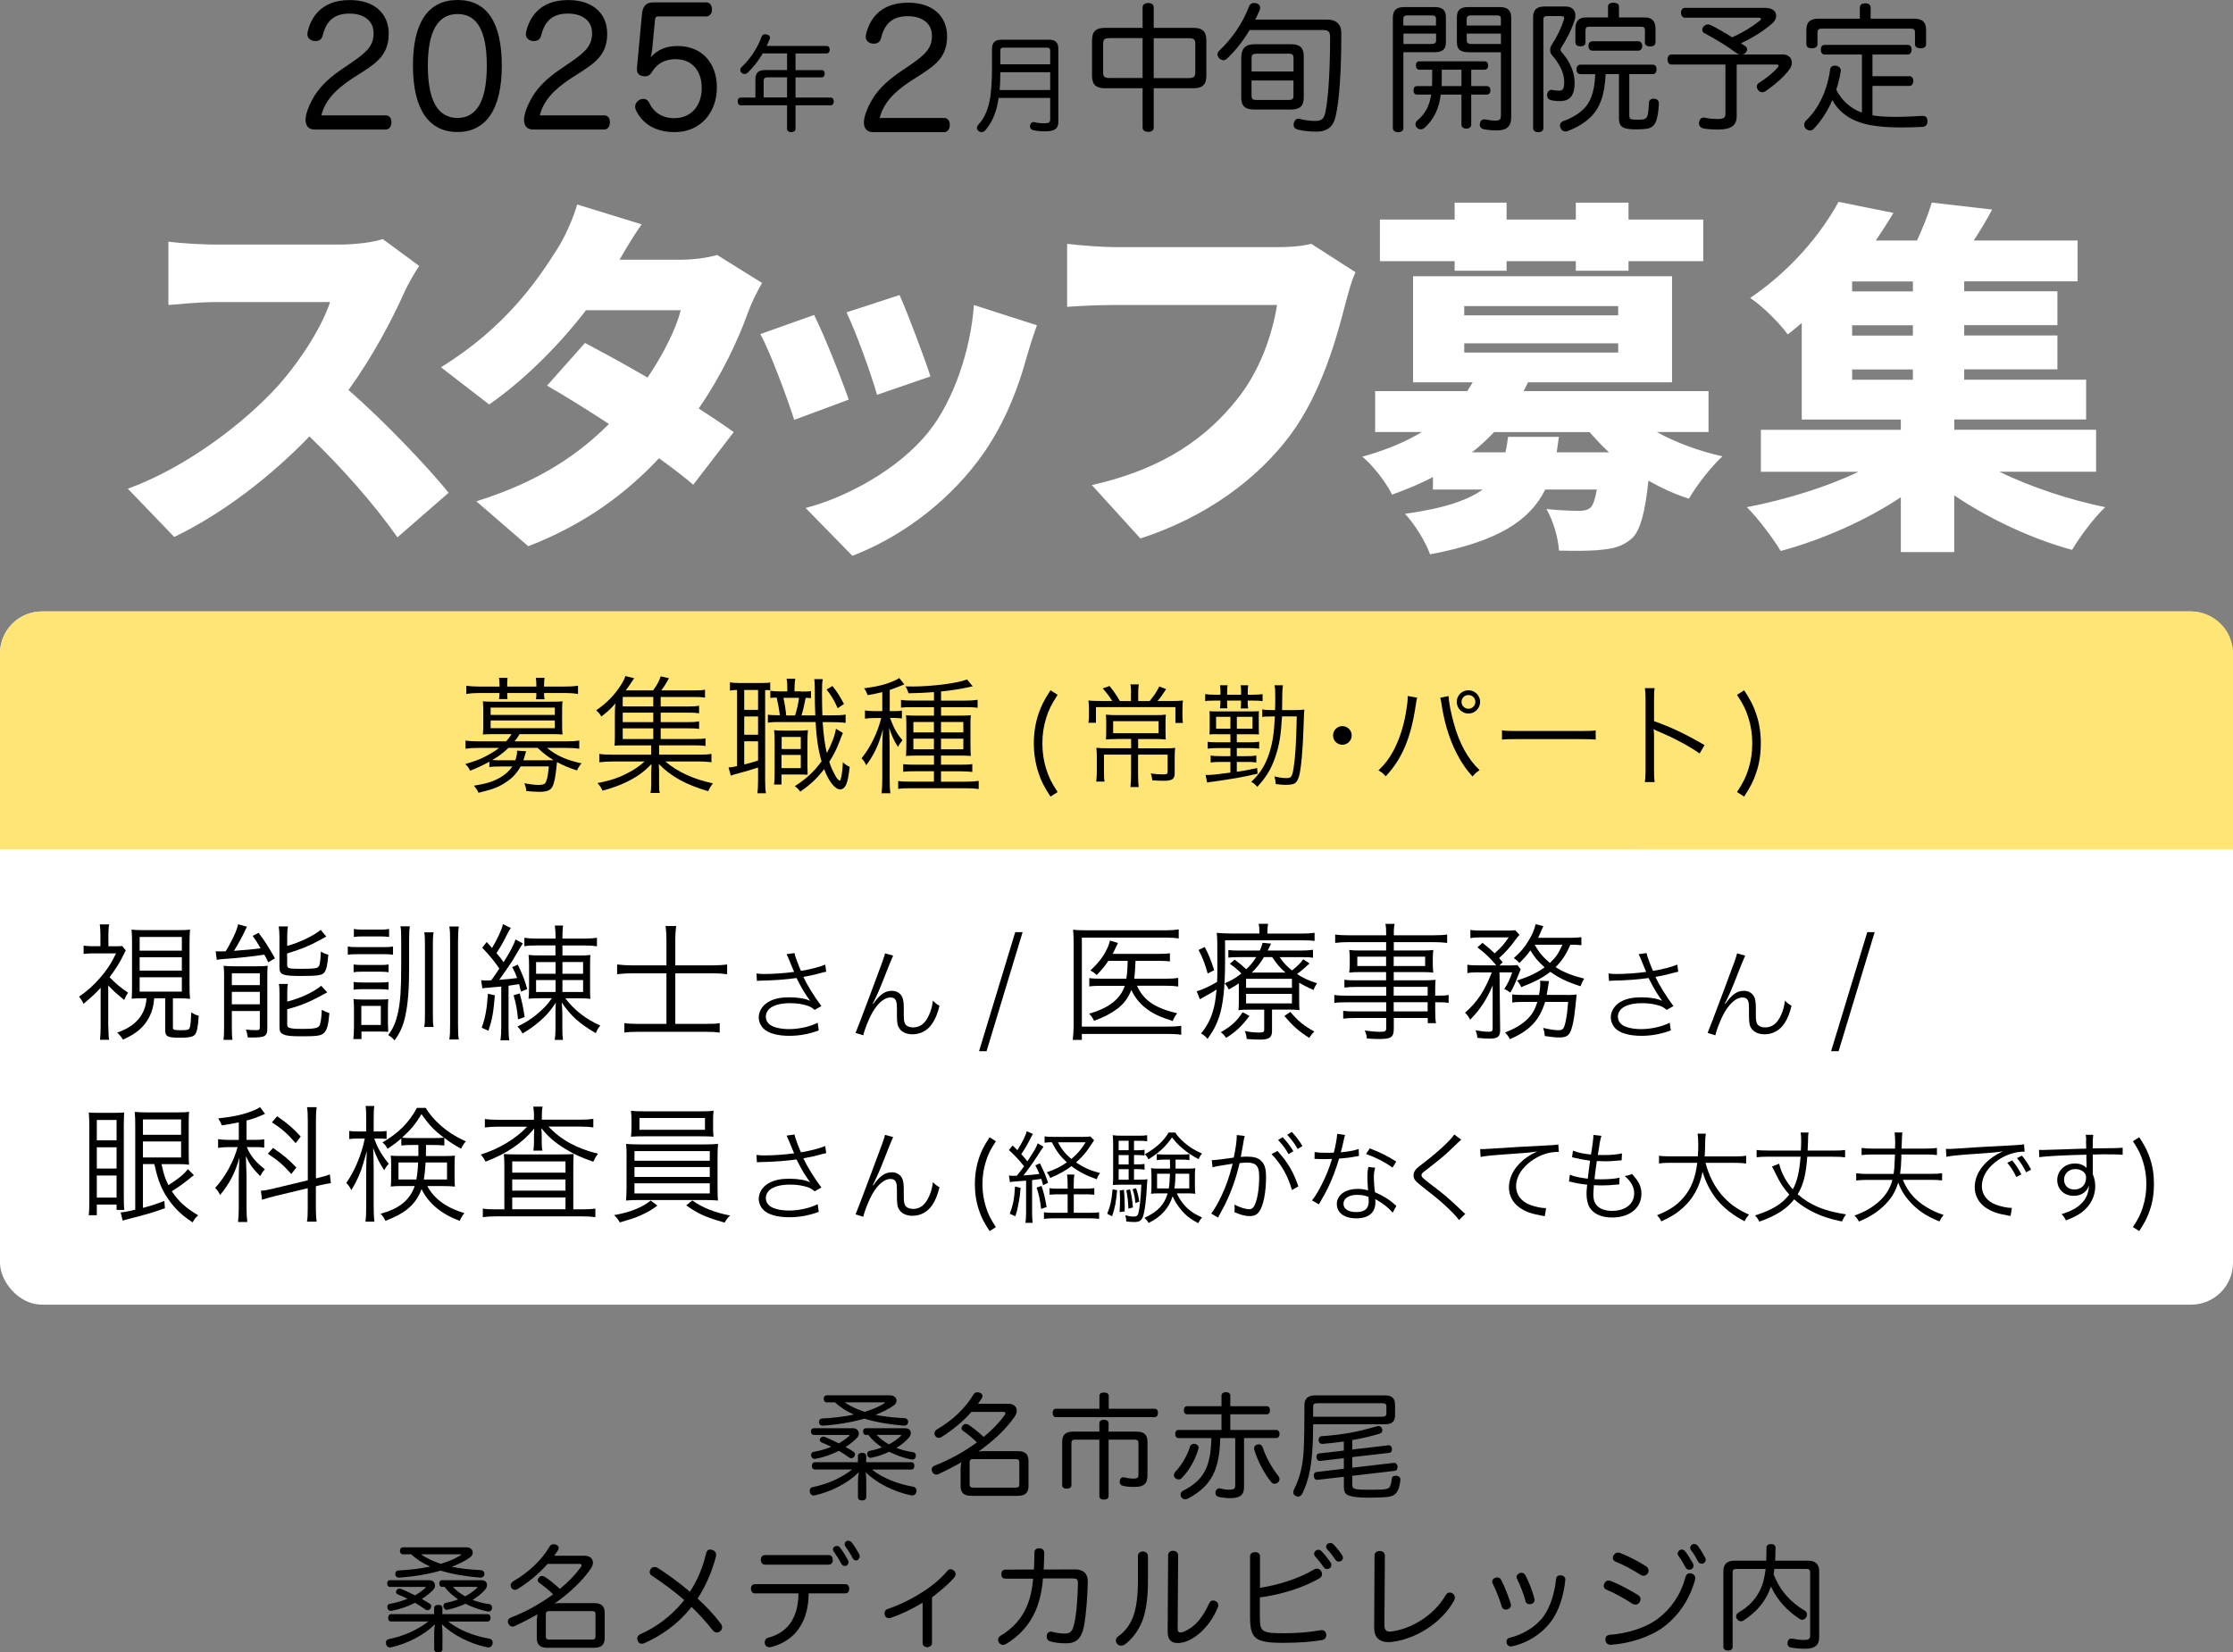
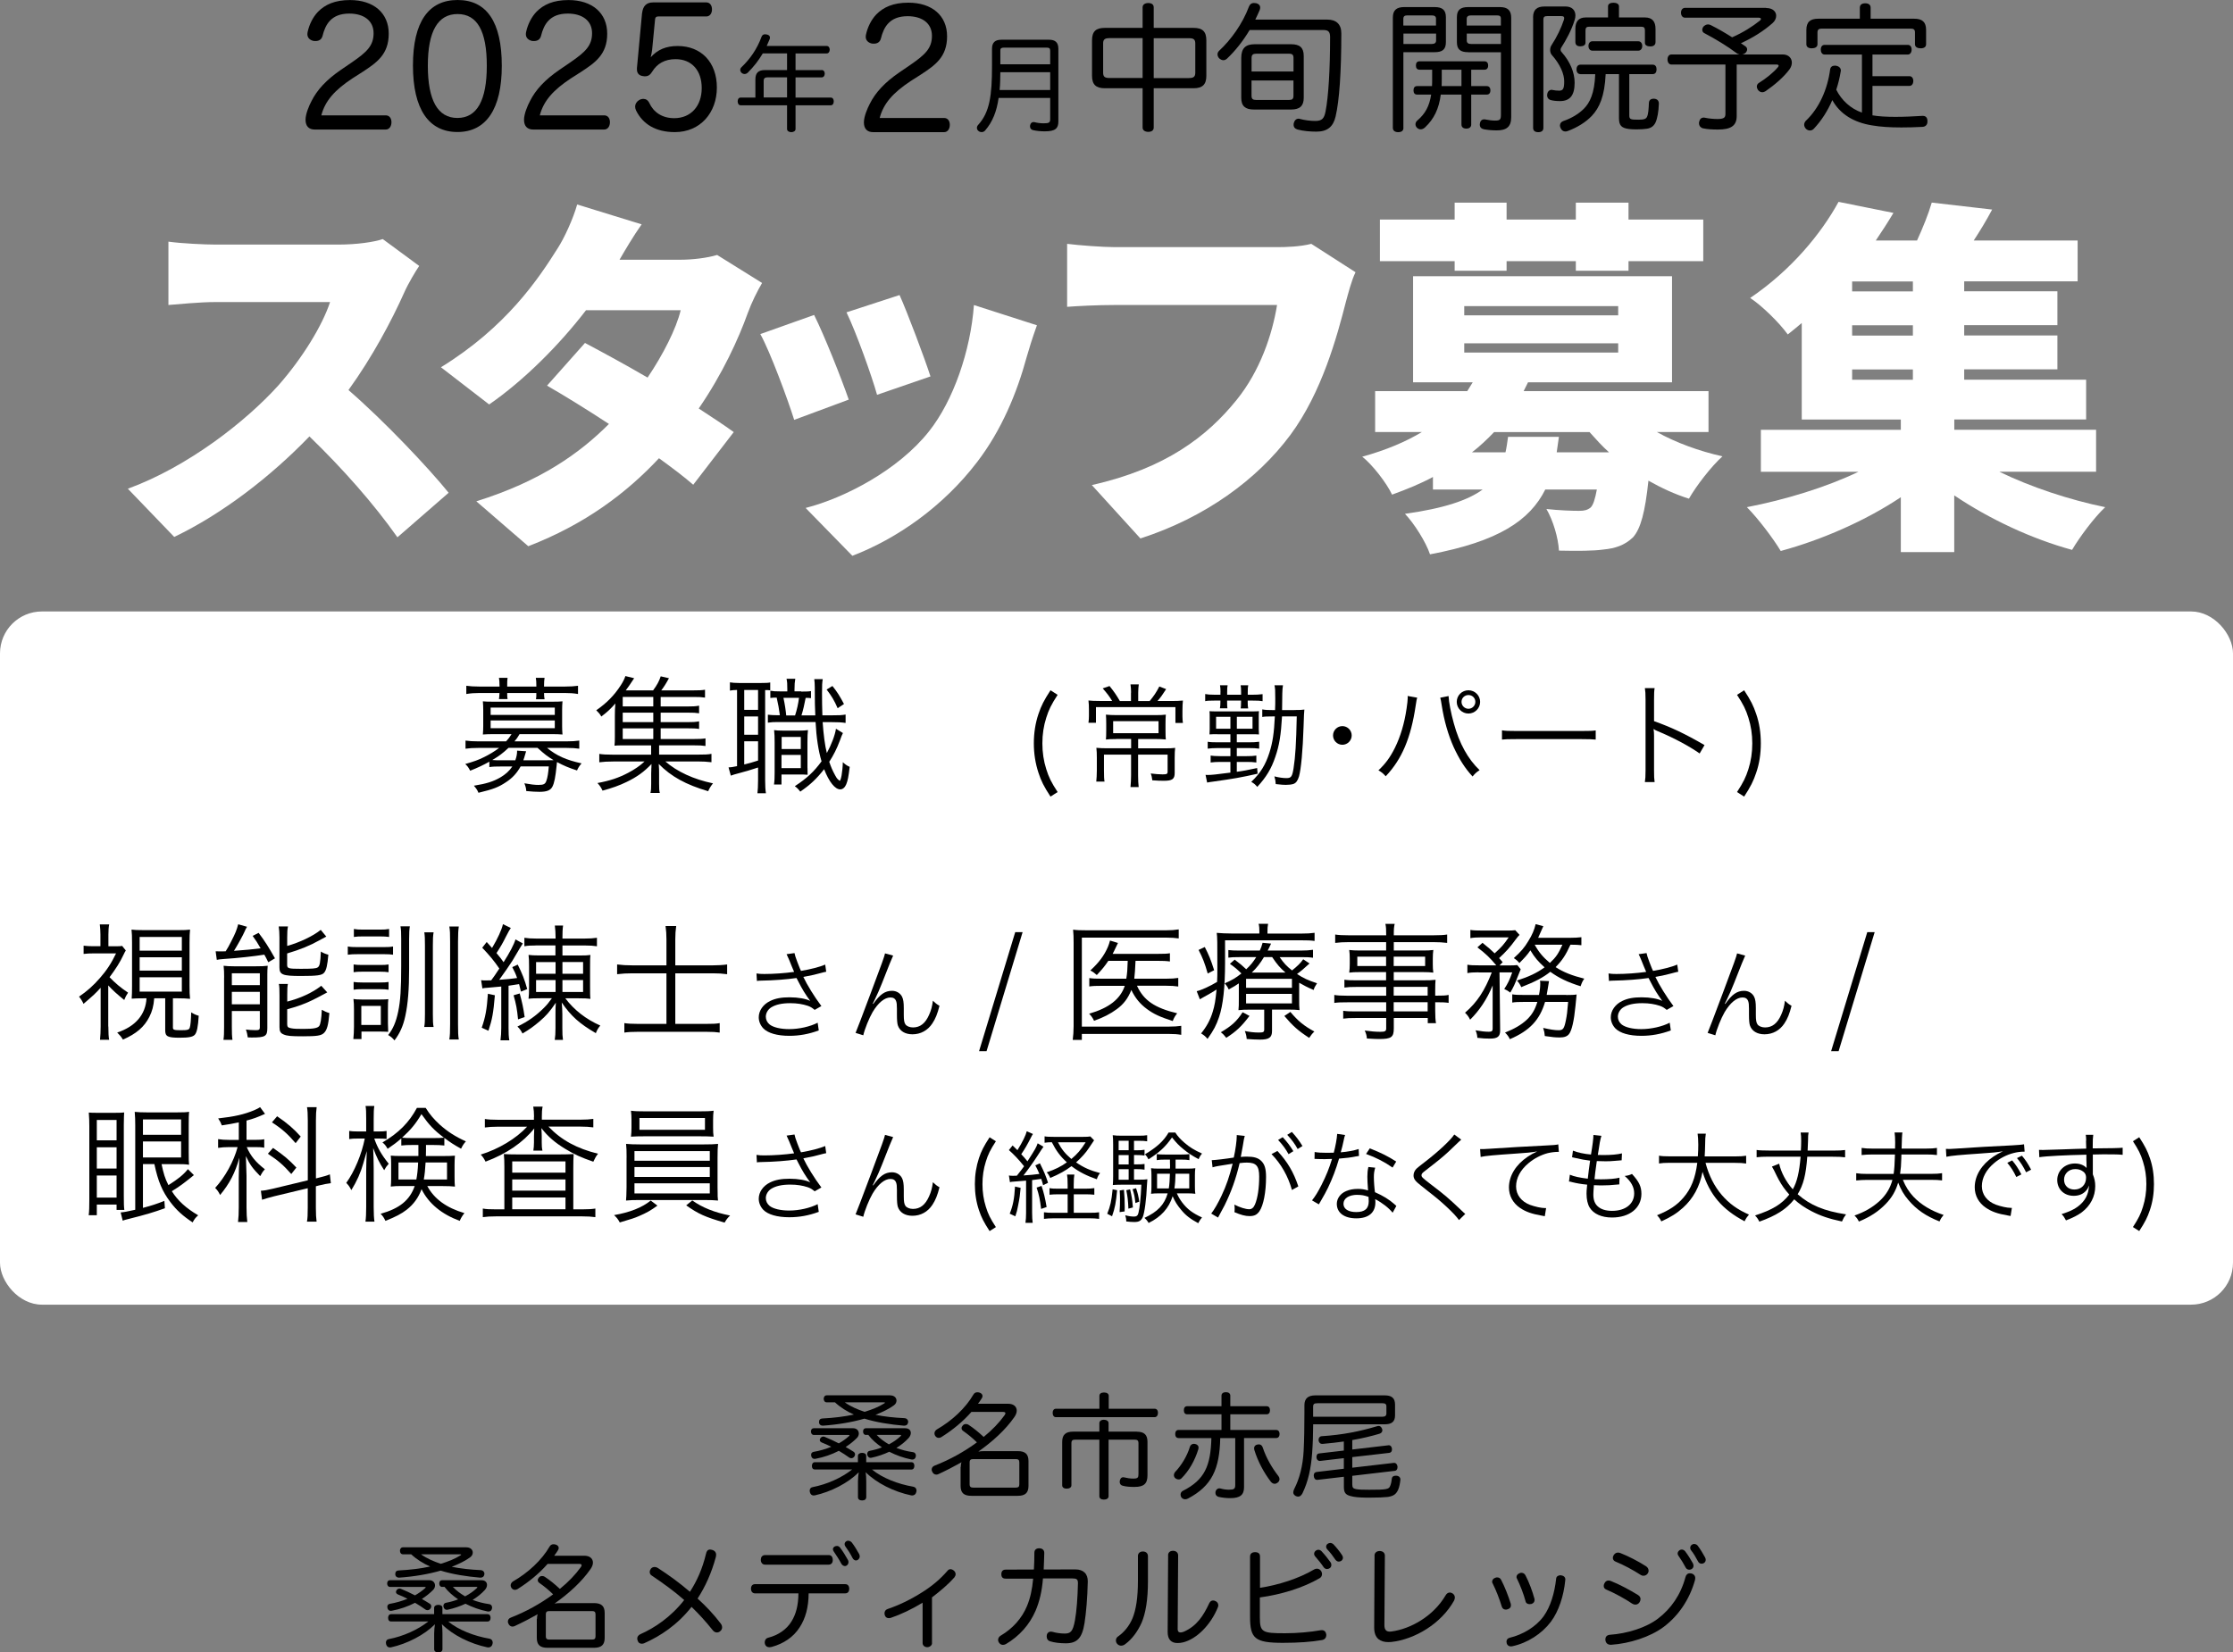
<svg xmlns="http://www.w3.org/2000/svg" id="_レイヤー_2" data-name="レイヤー 2" width="426" height="315.31" viewBox="0 0 426 315.31">
  <rect x="0" y="0" width="426" height="315.31" fill="#808080" stroke="none" />
  <defs>
    <style>
      .cls-1 {
        fill: #ffe575;
      }

      .cls-2 {
        fill: #fff;
      }
    </style>
  </defs>
  <g id="_レイヤー_3" data-name="レイヤー 3">
    <g>
      <g>
        <path d="M155.48,280.42c-.37,0-.59-.24-.59-.7,0-.42.22-.7.59-.7h8.19v-1.19c0-.37.35-.59.79-.59.48,0,.79.2.79.57v1.21h8.62c.35,0,.57.26.57.7s-.22.7-.57.7h-7.52c2,1.63,4.93,2.77,7.88,3.28.4.07.62.37.62.75,0,.09-.02.18-.04.26-.09.42-.4.66-.79.66-.07,0-.13,0-.2-.02-3.26-.68-6.62-2.35-8.67-4.42.07.51.11,1.06.11,1.76v3.01c0,.37-.29.62-.79.62s-.79-.24-.79-.62v-3.01c0-.66.07-1.25.15-1.74-2.05,2.05-5.3,3.72-8.38,4.4-.09.02-.18.02-.24.02-.35,0-.59-.22-.7-.62-.02-.11-.04-.2-.04-.29,0-.37.22-.64.55-.68,2.75-.53,5.54-1.78,7.55-3.37h-7.06ZM162.76,272.54c.68,0,1.08.46,1.08,1.01,0,.31-.13.64-.42.9-.62.62-1.32,1.17-2.09,1.67.53.31,1.03.59,1.5.9.18.11.29.31.29.51,0,.13-.04.26-.13.4-.15.22-.37.33-.59.33-.13,0-.24-.04-.37-.11-.62-.46-1.3-.88-2-1.3-1.36.7-2.88,1.23-4.45,1.52-.07.02-.13.02-.18.02-.35,0-.57-.22-.64-.57-.02-.07-.02-.15-.02-.22,0-.31.18-.48.46-.55,1.17-.2,2.33-.53,3.39-.97-.62-.31-1.23-.59-1.8-.81-.26-.11-.4-.29-.4-.48,0-.11.04-.22.11-.33.15-.22.35-.33.57-.33.09,0,.2.02.29.07.79.31,1.72.75,2.66,1.23.7-.4,1.36-.86,1.89-1.34.11-.09.15-.15.15-.2s-.09-.07-.26-.07h-6.56c-.33,0-.53-.29-.53-.66s.2-.62.53-.62h7.53ZM169.84,266.27c.75,0,1.19.46,1.19.99,0,.33-.15.66-.51.92-.9.66-2.11,1.25-3.5,1.8,1.72.35,3.61.55,5.57.64.37.02.66.31.66.68v.11c-.07.44-.35.64-.73.64h-.11c-2.6-.22-5.26-.64-7.5-1.34-2.29.66-5.02,1.14-7.92,1.34h-.04c-.35,0-.68-.2-.7-.64v-.07c0-.42.24-.64.64-.66,2.22-.11,4.25-.37,6.01-.75-1.3-.57-2.57-1.36-3.61-2.33h-1.56c-.37,0-.59-.29-.59-.68,0-.37.22-.66.59-.66h12.12ZM161.18,267.61c1.14.81,2.44,1.36,3.76,1.8,1.47-.44,2.73-.97,3.67-1.56.15-.09.22-.13.22-.18s-.09-.07-.26-.07h-7.39ZM165.18,273.82c-.33,0-.53-.29-.53-.66s.2-.62.53-.62h7.5c.73,0,1.08.4,1.08.9,0,.33-.15.68-.44.99-.62.68-1.41,1.32-2.31,1.87.99.37,2.07.66,3.19.81.31.04.53.31.53.64,0,.07,0,.11-.02.18-.07.4-.33.59-.66.59-.07,0-.13,0-.2-.02-1.47-.29-2.9-.81-4.2-1.47-1.03.48-2.18.88-3.39,1.14-.04.02-.11.02-.18.02-.29,0-.51-.18-.62-.55-.02-.07-.02-.13-.02-.2,0-.31.2-.55.48-.59.81-.15,1.61-.37,2.33-.66-.97-.66-1.89-1.43-2.6-2.38h-.48ZM167.25,273.82c.68.73,1.47,1.3,2.33,1.8.84-.44,1.58-.95,2.2-1.54.09-.07.13-.13.13-.18,0-.07-.09-.09-.24-.09h-4.42Z" />
        <path d="M183.29,279.93c0-.33.04-.64.15-.9-1.43.81-2.93,1.58-4.42,2.27-.15.07-.29.09-.4.09-.35,0-.64-.22-.79-.59-.07-.13-.09-.26-.09-.37,0-.33.2-.62.55-.75,2.95-1.14,5.72-2.71,8.08-4.44-.86-.86-1.74-1.56-2.62-2.18-.2-.13-.31-.33-.31-.53,0-.18.09-.35.24-.53.15-.18.37-.26.59-.26.18,0,.33.04.48.13,1.01.66,1.92,1.41,2.91,2.33,1.63-1.32,2.99-2.75,4-4.16.11-.15.15-.29.15-.37,0-.15-.15-.24-.44-.24h-6.05c-1.58,1.8-3.54,3.43-5.76,4.82-.15.09-.33.13-.48.13-.29,0-.53-.15-.7-.44-.07-.13-.11-.29-.11-.42,0-.29.18-.57.46-.75,2.9-1.67,5.46-4.05,6.97-6.65.18-.31.44-.44.75-.44.13,0,.29.02.44.07.33.11.55.35.55.64,0,.13-.04.26-.13.42-.22.35-.46.7-.73,1.06h5.74c1.06,0,1.65.55,1.65,1.32,0,.37-.15.79-.46,1.23-1.67,2.4-4.09,4.62-6.87,6.58.4-.07.79-.09,1.23-.09h6.29c1.43,0,2.05.57,2.05,1.89v4.75c0,1.32-.62,1.89-2.05,1.89h-8.85c-1.43,0-2.05-.57-2.05-1.89v-3.61ZM193.78,283.87c.46,0,.68-.13.68-.62v-4.2c0-.48-.22-.62-.68-.62h-8.12c-.44,0-.68.13-.68.62v4.2c0,.48.24.62.68.62h8.12Z" />
        <path d="M220.27,268.82c.42,0,.64.33.64.77,0,.46-.22.84-.64.84h-18.83c-.4,0-.62-.35-.62-.84,0-.44.22-.77.62-.77h8.3v-2.46c0-.42.35-.64.88-.64s.9.22.9.64v2.46h8.76ZM216.86,273.2c1.43,0,2.05.59,2.05,1.94v6.38c0,1.58-.66,2.22-2.46,2.22-.86,0-1.63-.04-2.31-.24-.33-.09-.53-.35-.53-.73,0-.09.02-.2.04-.29.11-.42.33-.59.64-.59.07,0,.15.02.24.04.42.11,1.06.22,1.65.22.88,0,1.01-.18,1.01-.88v-5.87c0-.55-.24-.68-.75-.68h-4.95v10.8c0,.4-.37.64-.9.64s-.86-.24-.86-.64v-10.8h-4.6c-.51,0-.73.13-.73.68v8.03c0,.4-.37.64-.9.64s-.86-.24-.86-.64v-8.3c0-1.34.64-1.94,2.09-1.94h5v-1.63c0-.37.35-.64.86-.64s.9.26.9.64v1.63h5.37Z" />
        <path d="M228.65,276.26c0,.09-.02.18-.04.29-.66,2.16-1.8,4.14-3.19,5.52-.15.18-.35.24-.57.24s-.46-.09-.66-.26c-.15-.13-.24-.35-.24-.55,0-.22.09-.44.24-.62,1.17-1.23,2.27-2.99,2.82-4.82.11-.35.42-.55.77-.55.09,0,.18.02.26.04.4.11.62.35.62.7ZM224.82,274.41c-.4,0-.62-.31-.62-.77s.22-.77.62-.77h8.21v-2.99h-6.56c-.4,0-.62-.29-.62-.77s.22-.77.62-.77h6.56v-2.02c0-.4.31-.66.84-.66s.84.26.84.66v2.02h6.95c.4,0,.62.31.62.77s-.22.77-.62.77h-6.95v2.99h8.76c.4,0,.64.31.64.77s-.24.77-.64.77h-6.14v9.4c0,1.43-.73,2.07-2.62,2.07-.77,0-1.56-.09-2.22-.24-.37-.09-.62-.37-.62-.75,0-.09,0-.15.02-.24.09-.37.35-.64.75-.64.07,0,.18.02.26.04.42.13,1.01.22,1.54.22.99,0,1.21-.15,1.21-.92v-8.93h-2.86c-.13,5.94-1.61,9.13-6.14,11.53-.18.09-.35.15-.55.15-.26,0-.55-.13-.73-.37-.09-.15-.15-.33-.15-.53,0-.26.13-.55.42-.7,4.18-2.11,5.32-4.77,5.46-10.08h-6.27ZM240.16,275.62c.33,0,.59.18.73.57.68,2.07,1.8,3.94,3.01,5.5.13.18.2.37.2.55,0,.26-.13.53-.38.7-.18.13-.35.2-.55.2-.26,0-.51-.13-.73-.4-1.25-1.63-2.44-3.76-3.15-6.07-.02-.11-.04-.22-.04-.31,0-.35.22-.62.59-.7.11-.02.2-.04.31-.04Z" />
        <path d="M250.52,271.79c0,1.78-.07,3.81-.2,5.52-.22,2.9-.73,5.35-1.85,7.66-.2.37-.46.62-.81.62-.13,0-.29-.04-.46-.11-.31-.18-.48-.4-.48-.7,0-.2.07-.4.18-.64,1.01-1.96,1.65-4.4,1.8-7.24.11-2.09.15-4.58.15-7.22v-1.54c0-1.3.73-1.87,2.09-1.87h13.22c1.34,0,1.98.51,1.98,1.78v2.02c0,1.25-.66,1.72-1.98,1.72h-13.64ZM263.76,270.34c.44,0,.73-.15.73-.62v-1.36c0-.46-.29-.59-.73-.59h-12.39c-.66,0-.86.13-.86.7v1.87h13.25ZM256.37,275.07c-1.25.18-2.6.33-4.07.46h-.09c-.35,0-.59-.26-.66-.66v-.13c0-.37.24-.66.59-.68,4.09-.26,7.37-.95,10.52-1.89.13-.04.24-.07.35-.07.29,0,.48.18.62.48.07.13.09.24.09.35,0,.31-.2.55-.55.66-1.47.44-3.19.86-5.19,1.21v1.8l6.93-.81h.07c.31,0,.53.29.57.66v.15c0,.33-.15.59-.51.64l-7.06.81v2.02l7.92-.92h.07c.37,0,.59.31.64.7v.09c0,.35-.13.68-.53.73l-8.1.95v1.65c0,.62.2.77.68.88.59.11,1.3.13,2.55.13,1.67,0,2.64-.02,3.17-.13.51-.11.73-.24.86-.68.15-.35.24-.84.29-1.34.04-.35.31-.53.73-.53h.15c.48.04.75.33.75.73v.04c-.07.68-.2,1.36-.42,1.89-.42.92-.92,1.21-1.96,1.39-.81.09-1.87.13-3.3.13h-.9c-1.32-.02-2.2-.09-2.97-.31-.97-.26-1.23-.7-1.23-1.78v-1.89l-5.04.59h-.07c-.37,0-.59-.29-.62-.68-.02-.07-.02-.11-.02-.18,0-.33.18-.59.53-.64l5.21-.62v-2.02l-4.53.53h-.07c-.35,0-.59-.29-.62-.66v-.09c0-.35.13-.64.51-.68l4.71-.55v-1.74Z" />
        <path d="M74.63,309.42c-.37,0-.59-.24-.59-.7,0-.42.22-.7.59-.7h8.19v-1.19c0-.37.35-.59.79-.59.48,0,.79.2.79.57v1.21h8.62c.35,0,.57.26.57.7s-.22.7-.57.7h-7.52c2,1.63,4.93,2.77,7.88,3.28.4.07.62.37.62.75,0,.09-.02.18-.04.26-.09.42-.4.66-.79.66-.07,0-.13,0-.2-.02-3.26-.68-6.62-2.35-8.67-4.42.07.51.11,1.06.11,1.76v3.01c0,.37-.29.62-.79.62s-.79-.24-.79-.62v-3.01c0-.66.07-1.25.15-1.74-2.05,2.05-5.3,3.72-8.38,4.4-.09.02-.18.02-.24.02-.35,0-.59-.22-.7-.62-.02-.11-.04-.2-.04-.29,0-.37.22-.64.55-.68,2.75-.53,5.54-1.78,7.55-3.37h-7.06ZM81.91,301.54c.68,0,1.08.46,1.08,1.01,0,.31-.13.64-.42.9-.62.62-1.32,1.17-2.09,1.67.53.31,1.03.59,1.5.9.18.11.29.31.29.51,0,.13-.04.26-.13.4-.15.22-.37.33-.59.33-.13,0-.24-.04-.37-.11-.62-.46-1.3-.88-2-1.3-1.36.7-2.88,1.23-4.45,1.52-.07.02-.13.02-.18.02-.35,0-.57-.22-.64-.57-.02-.07-.02-.15-.02-.22,0-.31.18-.48.46-.55,1.17-.2,2.33-.53,3.39-.97-.62-.31-1.23-.59-1.8-.81-.26-.11-.4-.29-.4-.48,0-.11.04-.22.11-.33.15-.22.35-.33.57-.33.09,0,.2.02.29.07.79.31,1.72.75,2.66,1.23.7-.4,1.36-.86,1.89-1.34.11-.09.15-.15.15-.2s-.09-.07-.26-.07h-6.56c-.33,0-.53-.29-.53-.66s.2-.62.53-.62h7.53ZM89,295.27c.75,0,1.19.46,1.19.99,0,.33-.15.66-.51.92-.9.66-2.11,1.25-3.5,1.8,1.72.35,3.61.55,5.57.64.37.02.66.31.66.68v.11c-.07.44-.35.64-.73.64h-.11c-2.6-.22-5.26-.64-7.5-1.34-2.29.66-5.02,1.14-7.92,1.34h-.04c-.35,0-.68-.2-.7-.64v-.07c0-.42.24-.64.64-.66,2.22-.11,4.25-.37,6.01-.75-1.3-.57-2.57-1.36-3.61-2.33h-1.56c-.37,0-.59-.29-.59-.68,0-.37.22-.66.59-.66h12.12ZM80.33,296.61c1.14.81,2.44,1.36,3.76,1.8,1.47-.44,2.73-.97,3.67-1.56.15-.09.22-.13.22-.18s-.09-.07-.26-.07h-7.39ZM84.33,302.82c-.33,0-.53-.29-.53-.66s.2-.62.53-.62h7.5c.73,0,1.08.4,1.08.9,0,.33-.15.68-.44.99-.62.68-1.41,1.32-2.31,1.87.99.37,2.07.66,3.19.81.31.04.53.31.53.64,0,.07,0,.11-.02.18-.07.4-.33.59-.66.59-.07,0-.13,0-.2-.02-1.47-.29-2.9-.81-4.2-1.47-1.03.48-2.18.88-3.39,1.14-.04.02-.11.02-.18.02-.29,0-.51-.18-.62-.55-.02-.07-.02-.13-.02-.2,0-.31.2-.55.48-.59.81-.15,1.61-.37,2.33-.66-.97-.66-1.89-1.43-2.6-2.38h-.48ZM86.4,302.82c.68.73,1.47,1.3,2.33,1.8.84-.44,1.58-.95,2.2-1.54.09-.07.13-.13.13-.18,0-.07-.09-.09-.24-.09h-4.42Z" />
        <path d="M102.44,308.93c0-.33.04-.64.15-.9-1.43.81-2.93,1.58-4.42,2.27-.15.07-.29.09-.4.09-.35,0-.64-.22-.79-.59-.07-.13-.09-.26-.09-.37,0-.33.2-.62.55-.75,2.95-1.14,5.72-2.71,8.08-4.44-.86-.86-1.74-1.56-2.62-2.18-.2-.13-.31-.33-.31-.53,0-.18.09-.35.24-.53.15-.18.37-.26.59-.26.18,0,.33.04.48.13,1.01.66,1.92,1.41,2.91,2.33,1.63-1.32,2.99-2.75,4-4.16.11-.15.15-.29.15-.37,0-.15-.15-.24-.44-.24h-6.05c-1.58,1.8-3.54,3.43-5.76,4.82-.15.09-.33.13-.48.13-.29,0-.53-.15-.7-.44-.07-.13-.11-.29-.11-.42,0-.29.18-.57.46-.75,2.9-1.67,5.46-4.05,6.97-6.65.18-.31.44-.44.75-.44.13,0,.29.02.44.07.33.11.55.35.55.64,0,.13-.04.26-.13.42-.22.35-.46.7-.73,1.06h5.74c1.06,0,1.65.55,1.65,1.32,0,.37-.15.79-.46,1.23-1.67,2.4-4.09,4.62-6.87,6.58.4-.07.79-.09,1.23-.09h6.29c1.43,0,2.05.57,2.05,1.89v4.75c0,1.32-.62,1.89-2.05,1.89h-8.85c-1.43,0-2.05-.57-2.05-1.89v-3.61ZM112.93,312.87c.46,0,.68-.13.68-.62v-4.2c0-.48-.22-.62-.68-.62h-8.12c-.44,0-.68.13-.68.62v4.2c0,.48.24.62.68.62h8.12Z" />
        <path d="M122.96,313.55c-.18.07-.35.11-.51.11-.33,0-.62-.15-.75-.46-.09-.2-.13-.37-.13-.53,0-.37.22-.66.62-.84,2.64-1.17,5.76-3.21,8.34-6.51-1.98-1.74-3.98-3.17-6.23-4.69-.24-.15-.35-.4-.35-.66,0-.22.09-.44.22-.62.18-.22.44-.33.7-.33.22,0,.46.07.68.22,1.98,1.28,4.07,2.79,6.07,4.51,1.3-2,2.38-4.36,3.06-7.22.11-.53.33-.84.77-.84.11,0,.26.02.42.07.48.13.75.48.75.92,0,.13-.02.24-.04.37-.84,3.15-2.07,5.79-3.5,7.99,1.61,1.45,3.12,3.06,4.44,4.8.15.2.24.46.24.7,0,.26-.11.53-.37.73-.2.18-.42.24-.62.24-.31,0-.59-.15-.81-.44-1.39-1.74-2.71-3.17-4.03-4.44-2.75,3.5-6.05,5.61-8.98,6.91Z" />
        <path d="M144.04,304.05c-.51,0-.77-.4-.77-.9s.26-.86.79-.86h17.16c.55,0,.79.37.79.9,0,.48-.24.86-.77.86h-6.97c-.02,2.64-.59,4.77-1.72,6.49-1.17,1.85-3.08,3.12-5.3,3.72-.18.04-.33.07-.48.07-.37,0-.68-.18-.81-.53-.04-.13-.07-.26-.07-.4,0-.4.22-.77.64-.88,1.94-.48,3.56-1.61,4.47-3.12.86-1.39,1.3-3.06,1.32-5.35h-8.27ZM158.08,296.74c.55,0,.79.4.79.95s-.29.88-.79.88h-12.15c-.51,0-.79-.44-.79-.92s.26-.9.79-.9h12.15ZM159.62,295c.24,0,.46.09.62.29.57.75,1.1,1.61,1.52,2.38.09.13.11.26.11.4,0,.29-.13.55-.37.68-.09.07-.2.09-.31.09-.26,0-.53-.18-.68-.44-.4-.77-.95-1.61-1.43-2.31-.11-.15-.18-.31-.18-.46,0-.2.11-.37.31-.51.13-.07.29-.11.42-.11ZM161.82,294.01c.24,0,.48.11.68.33.53.68,1.03,1.54,1.41,2.22.07.15.11.31.11.44,0,.29-.18.51-.37.66-.11.07-.24.11-.35.11-.26,0-.53-.18-.68-.51-.37-.75-.88-1.54-1.34-2.16-.11-.15-.15-.31-.15-.44,0-.24.13-.44.35-.57.11-.07.22-.09.35-.09Z" />
        <path d="M177.81,313.55c0,.46-.48.77-.92.77s-.88-.29-.88-.79v-7.7c-2,1.23-4.22,2.27-6.03,2.88-.15.04-.29.07-.42.07-.37,0-.64-.2-.75-.53-.04-.13-.07-.26-.07-.4,0-.37.2-.68.59-.81,2.02-.68,4.31-1.74,6.69-3.26,1.92-1.23,3.37-2.46,4.75-4.05.15-.2.35-.29.57-.29s.44.11.66.29c.2.2.31.42.31.66,0,.2-.09.42-.24.62-1.08,1.23-2.64,2.57-4.27,3.81v8.74Z" />
        <path d="M198.97,301.21c-.18,2.35-.64,4.36-1.41,6.16-1.14,2.64-3.06,4.82-5.66,6.36-.2.11-.4.15-.57.15-.31,0-.57-.15-.77-.46-.11-.15-.15-.33-.15-.48,0-.33.18-.64.48-.81,2.35-1.39,4.05-3.32,5.02-5.63.64-1.52,1.01-3.23,1.19-5.26h-5.26c-.55,0-.81-.29-.81-.84s.26-.88.84-.88l5.37-.02c.07-1.17.09-2.11.09-3.19,0-.57.35-.86.92-.86s.97.31.97.88c-.02,1.1-.07,2.07-.11,3.17l6.03-.02c1.58,0,2.4.86,2.38,2.31-.07,3.21-.31,5.92-.62,7.92-.46,2.93-1.45,3.87-3.59,3.87-1.08,0-2.22-.13-3.04-.4-.37-.13-.59-.46-.59-.88,0-.09,0-.2.02-.29.09-.44.4-.66.77-.66.09,0,.2.02.31.04.66.2,1.56.33,2.31.33,1.14,0,1.58-.35,1.98-2.51.33-1.83.51-4.36.57-7.04v-.09c0-.73-.26-.88-1.1-.88h-5.57Z" />
        <path d="M217.08,296.96c0-.55.37-.9.95-.9s.97.33.97.92v4.75c0,3.54-.44,6.12-1.21,7.92-.77,1.72-1.85,3.15-3.1,4.07-.26.22-.55.31-.81.31-.29,0-.57-.13-.75-.35-.18-.2-.24-.42-.24-.66,0-.31.15-.59.44-.77,1.12-.79,2.09-1.94,2.73-3.45.66-1.65,1.03-3.85,1.03-7.22v-4.62ZM222.84,296.81c0-.55.35-.88.95-.88.55,0,.97.33.97.88l-.09,14.08c0,.4.18.62.55.62.15,0,.37-.04.64-.15,2.46-1.08,3.72-3.04,4.84-5.44.18-.35.42-.51.73-.51.15,0,.33.04.48.13.31.13.51.44.51.79,0,.11-.02.24-.09.4-1.34,3.32-4.03,6.03-6.62,6.67-.4.09-.75.13-1.06.13-1.23,0-1.89-.7-1.89-2.11l.09-14.61Z" />
        <path d="M240.35,308.65c0,2.84.48,3.01,4.82,3.01,2.33,0,4.75-.22,6.75-.57.09,0,.18-.02.26-.02.44,0,.75.29.84.79v.15c0,.51-.31.86-.81.95-2,.35-4.49.53-7.46.53-5.35,0-6.27-.81-6.27-4.97v-11.49c0-.59.42-.84.95-.84.59,0,.95.24.95.84v5.96c3.43-.51,7.44-1.78,10.32-3.5.18-.11.37-.15.55-.15.33,0,.62.18.81.48.11.2.15.37.15.55,0,.33-.18.64-.46.79-3.17,1.85-7.35,3.12-11.4,3.67v3.81ZM251.51,295.73c.2,0,.4.09.57.24.64.68,1.28,1.47,1.76,2.16.11.15.15.33.15.51,0,.24-.11.46-.29.59-.15.11-.35.18-.53.18-.24,0-.46-.11-.62-.31-.46-.7-1.1-1.47-1.67-2.13-.11-.13-.18-.29-.18-.44,0-.24.11-.46.31-.62.15-.11.31-.18.48-.18ZM253.75,294.43c.22,0,.44.09.62.24.59.62,1.21,1.39,1.65,2.07.13.18.18.35.18.51,0,.24-.13.46-.31.59-.13.09-.31.15-.48.15-.22,0-.46-.11-.64-.35-.46-.68-1.03-1.45-1.58-2-.13-.15-.2-.33-.2-.48,0-.24.11-.46.33-.59.13-.09.29-.13.44-.13Z" />
        <path d="M262.22,296.85c0-.53.4-.88.99-.88s.99.35.99.88l-.09,13.25c0,.88.33,1.25,1.03,1.25.09,0,.18,0,.29-.02,3.65-.48,8.01-2.9,10.36-6.91.2-.35.48-.53.81-.53.18,0,.35.07.53.18.29.2.42.48.42.79,0,.18-.07.4-.15.57-2.44,4.38-7.44,7.39-11.99,7.9-.2,0-.4.02-.59.02-.77,0-1.39-.2-1.85-.57-.53-.46-.81-1.17-.81-2.2l.07-13.73Z" />
        <path d="M285.65,301.01c.31,0,.57.15.73.46.68,1.3,1.39,3.12,1.83,4.55.02.13.04.22.04.33,0,.37-.24.62-.62.73-.13.04-.24.07-.35.07-.35,0-.66-.18-.77-.55-.42-1.41-1.12-3.21-1.76-4.47-.07-.11-.09-.2-.09-.31,0-.33.24-.62.57-.73.13-.07.29-.09.42-.09ZM298.61,301.43v.15c-.29,2.93-1.23,5.87-2.75,7.9-1.72,2.27-4.44,4.05-7.39,4.67-.09.02-.18.02-.24.02-.4,0-.68-.22-.79-.59-.02-.11-.04-.22-.04-.33,0-.35.22-.64.62-.73,2.46-.59,5-2.07,6.47-4.11,1.32-1.83,2.09-4.47,2.38-7.13.02-.48.44-.68.81-.68h.11c.55.09.84.35.84.84ZM290.27,300.13c.31,0,.57.15.75.48.68,1.3,1.32,2.99,1.72,4.49.02.07.02.15.02.22,0,.33-.2.62-.59.75-.13.02-.24.04-.37.04-.35,0-.68-.18-.75-.51-.37-1.41-1.06-3.17-1.65-4.36-.07-.11-.09-.22-.09-.33,0-.31.24-.57.57-.7.13-.07.26-.09.4-.09Z" />
        <path d="M312.51,304.38c.33.2.46.48.46.77,0,.2-.07.42-.18.59-.18.29-.48.46-.81.46-.2,0-.42-.07-.62-.2-1.28-.88-3.28-1.98-4.93-2.68-.31-.13-.48-.37-.48-.68,0-.18.04-.35.15-.53.18-.35.44-.51.75-.51.15,0,.29.02.46.09,1.63.64,3.67,1.74,5.19,2.68ZM323.41,301.14c0,.11-.02.22-.04.35-1.03,3.72-3.17,6.86-6.01,8.98-2.57,1.91-6.47,3.15-9.97,3.39h-.11c-.55,0-.95-.31-1.01-.9v-.15c0-.48.29-.81.88-.86,3.21-.22,6.84-1.32,9.15-3.08,2.49-1.89,4.33-4.53,5.24-7.9.11-.46.4-.75.84-.75.11,0,.22.02.35.04.42.13.68.44.68.88ZM314.52,299.67c0,.18-.04.35-.13.51-.18.33-.51.51-.86.51-.18,0-.35-.04-.51-.15-1.47-.95-3.3-1.94-4.82-2.55-.33-.13-.51-.4-.51-.7,0-.18.04-.33.15-.51.2-.33.48-.51.81-.51.15,0,.31.02.48.09,1.5.59,3.37,1.54,4.91,2.53.31.22.46.51.46.79ZM320.83,295.69c.24,0,.46.11.64.31.57.75,1.1,1.61,1.5,2.33.07.15.11.31.11.46,0,.26-.13.48-.35.62-.15.09-.31.13-.46.13-.26,0-.53-.13-.66-.37-.4-.77-.92-1.61-1.43-2.33-.09-.13-.13-.26-.13-.4,0-.24.15-.48.4-.64.11-.07.24-.11.4-.11ZM323.21,294.63c.24,0,.51.11.66.31.53.7,1.03,1.54,1.41,2.24.09.18.13.33.13.46,0,.29-.15.51-.37.64-.13.07-.26.11-.42.11-.26,0-.53-.13-.68-.44-.4-.75-.86-1.56-1.36-2.16-.09-.13-.13-.29-.13-.44,0-.26.15-.51.42-.64.11-.07.22-.09.35-.09Z" />
-         <path d="M338.5,299.41c-.02.26-.07.53-.11.79,0,.07-.02.15-.02.22,1.25,3.23,3.32,5.39,5.96,6.95.24.15.4.42.4.7,0,.18-.04.35-.15.53-.2.33-.48.48-.77.48-.18,0-.33-.04-.46-.13-2.44-1.58-4.38-3.74-5.5-6.23-.84,2.62-2.62,4.84-5.24,6.51-.15.11-.31.15-.48.15-.29,0-.57-.15-.77-.46-.11-.13-.15-.31-.15-.46,0-.31.15-.57.42-.73,2.53-1.43,4.25-3.63,4.86-6.34.15-.62.26-1.28.35-2h-5.57c-.48,0-.73.15-.73.64v14.28c0,.4-.37.66-.88.66s-.88-.26-.88-.66v-14.54c0-1.32.75-1.96,2.11-1.96h6.07c.02-.75.04-1.58.04-2.51,0-.42.35-.66.84-.66.55,0,.88.24.88.68,0,.9-.02,1.74-.07,2.49h6.29c1.34,0,2.11.64,2.11,1.96v12.67c0,1.52-.86,2.18-2.68,2.18-.95,0-1.91-.09-2.73-.24-.4-.07-.64-.35-.64-.79,0-.07,0-.13.02-.2.07-.48.37-.73.73-.73.04,0,.09,0,.15.02.62.13,1.5.26,2.13.26,1.12,0,1.3-.2,1.3-.95v-11.97c0-.48-.24-.64-.73-.64h-6.12Z" />
      </g>
      <rect class="cls-2" x="0" y="116.68" width="426" height="132.28" rx="8" ry="8" />
-       <path class="cls-1" d="M8,116.68h410c4.42,0,8,3.58,8,8v37.41H0v-37.41c0-4.42,3.58-8,8-8Z" />
      <g>
        <path class="cls-2" d="M79.97,50.75c-.63.91-2.11,3.37-2.88,5.13-2.32,5.2-6.04,12.23-10.61,18.55,6.82,5.9,15.25,14.83,19.11,19.6l-9.77,8.5c-4.5-6.39-10.47-13.14-16.79-19.25-7.38,7.66-16.58,14.76-25.79,19.18l-8.85-9.2c11.38-4.15,22.48-12.79,28.74-19.74,4.57-5.2,8.36-11.38,9.84-15.88h-21.85c-3.16,0-7.03.42-8.99.56v-12.09c2.46.35,6.96.56,8.99.56h23.47c3.51,0,6.82-.49,8.43-1.05l6.96,5.13Z" />
        <path class="cls-2" d="M145.39,53.99c-.91,1.55-1.97,3.65-2.74,5.76-1.76,4.92-4.85,11.66-9.35,18.2,2.6,1.69,4.92,3.23,6.68,4.5l-7.73,10.05c-1.69-1.48-4.01-3.23-6.53-5.06-6.18,6.61-14.05,12.58-24.94,16.79l-9.91-8.57c12.37-3.86,19.82-9.27,25.3-14.76-4.29-2.81-8.5-5.41-11.81-7.31l7.24-8.15c3.44,1.83,7.73,4.15,11.94,6.61,2.95-4.36,5.48-9.35,6.32-12.86h-18.06c-5.13,6.68-11.88,13.42-18.48,17.99l-9.2-7.1c12.44-7.66,18.55-16.79,22.27-22.7,1.27-1.97,2.95-5.62,3.72-8.36l12.3,3.79c-1.55,2.18-3.16,4.92-4.22,6.75h11.66c2.32,0,5.13-.35,6.96-.91l8.57,5.34Z" />
        <path class="cls-2" d="M161.91,76.26l-10.4,3.86c-1.19-3.79-4.57-13-6.46-16.37l10.26-3.65c1.97,3.93,5.2,12.09,6.61,16.16ZM197.82,62.07c-.98,2.74-1.48,4.43-1.97,6.11-1.83,6.75-4.78,13.91-9.42,19.96-6.53,8.57-15.39,14.69-23.82,17.92l-8.92-9.13c7.45-1.9,17.71-7.24,23.54-14.62,4.64-5.83,7.94-15.39,8.57-24.1l12.02,3.86ZM177.51,71.83l-10.19,3.51c-.98-3.51-3.93-11.8-5.83-15.74l10.12-3.3c1.41,3.09,4.85,12.23,5.9,15.53Z" />
        <path class="cls-2" d="M258.6,51.95c-.77,1.55-1.4,4.08-1.83,5.62-1.69,6.61-4.57,17.29-10.61,25.44-6.32,8.5-16.23,15.74-28.6,19.74l-9.27-10.19c14.12-3.16,22.06-9.35,27.61-16.23,4.5-5.55,6.82-12.51,7.73-18.13h-30.92c-3.44,0-7.31.21-9.13.35v-12.02c2.18.28,6.82.63,9.13.63h30.99c1.55,0,4.29-.07,6.46-.63l8.43,5.41Z" />
        <path class="cls-2" d="M316.09,82.44c3.65,2.04,8.08,3.65,12.51,4.64-2.11,1.9-4.99,5.62-6.39,8.08-2.67-.84-5.27-2.04-7.73-3.44-.63,5.97-1.48,9.2-2.95,10.82-1.62,1.55-3.44,2.11-5.62,2.32-1.9.28-5.06.28-8.5.21-.14-2.46-1.12-5.76-2.39-7.94,2.53.28,4.99.35,6.25.35.98,0,1.55-.14,2.18-.63.49-.49.84-1.55,1.19-3.44h-9.84c-2.95,5.9-8.92,9.91-21.99,12.37-.77-2.32-3.02-5.9-4.78-7.73,7.52-1.05,12.02-2.6,14.83-4.64h-9.49v-2.39c-2.32,1.26-4.92,2.32-7.8,3.37-1.05-2.25-3.79-5.76-5.69-7.24,4.57-1.26,8.36-2.88,11.38-4.71h-8.92v-7.8h17.57c.35-.56.7-1.12,1.05-1.69h-11.38v-20.24h49.4v20.24h-27.47c-.28.56-.56,1.12-.84,1.69h35.27v7.8h-9.84ZM277.51,49.84h-14.26v-7.94h14.26v-3.23h9.91v3.23h13.21v-3.23h10.05v3.23h14.26v7.94h-14.26v1.83h-10.05v-1.83h-13.21v1.83h-9.91v-1.83ZM279.34,60.17h29.37v-1.76h-29.37v1.76ZM279.34,67.27h29.37v-1.76h-29.37v1.76ZM297.4,83.36c-.14.98-.28,1.97-.42,2.95h9.98c-1.33-1.19-2.53-2.53-3.72-3.86h-18.2c-1.27,1.33-2.67,2.67-4.22,3.86h6.39c.21-.91.35-1.9.49-2.95h9.7Z" />
        <path class="cls-2" d="M381.45,90.03c5.9,2.88,13.28,5.34,20.17,6.75-2.11,1.97-4.92,5.76-6.32,8.15-7.73-2.11-15.81-5.9-22.48-10.4v10.82h-10.19v-10.47c-6.74,4.5-15.11,8.15-22.91,10.26-1.48-2.46-4.36-6.25-6.46-8.36,7.31-1.41,15.11-3.79,21.29-6.75h-18.62v-8.01h26.7v-1.97h-18.9v-18.41c-.84.7-1.76,1.48-2.67,2.18-1.62-2.25-4.92-5.48-7.17-6.96,7.87-5.34,13.56-12.3,16.86-18.34l10.47,2.11c-1.05,1.76-2.18,3.51-3.37,5.27h7.87c1.12-2.46,2.18-5.06,2.81-7.24l11.52,1.33c-1.12,2.11-2.32,4.08-3.51,5.9h19.82v7.8h-21.64v1.9h17.78v6.46h-17.78v1.97h17.78v6.46h-17.78v1.97h23.26v7.59h-25.15v1.97h27.05v8.01h-18.41ZM364.93,53.71h-11.59v1.9h11.59v-1.9ZM364.93,62.07h-11.59v1.97h11.59v-1.97ZM353.34,72.47h11.59v-1.97h-11.59v1.97Z" />
      </g>
      <g>
        <g>
          <path d="M73.58,22.01c.71,0,1.1.56,1.1,1.31s-.39,1.4-1.1,1.4h-13.51c-1.13,0-1.78-.62-1.78-1.87,0-1.09.65-2.65,1.13-3.55,1.07-2.15,2.85-4.08,5.64-5.99l2.05-1.4c2.91-2,4.16-3.21,4.16-5.58s-1.84-3.74-4.63-3.74c-3.47,0-4.57,2.09-5.11,4.27-.18.69-.71.97-1.31.97-.15,0-.3,0-.45-.03-.65-.16-1.13-.59-1.13-1.28,0-.16.03-.31.06-.47.3-1.34.95-2.74,1.96-3.8,1.34-1.37,3.21-2.24,6.11-2.24,4.51,0,7.39,2.46,7.39,6.42s-2.29,5.52-4.99,7.29l-1.96,1.25c-3.29,2.18-5.19,4.24-5.91,7.05h12.26Z" />
          <path d="M95.73,12.56c0,8.26-3,12.63-8.46,12.63s-8.49-4.33-8.49-12.69,3-12.5,8.52-12.5,8.43,4.15,8.43,12.56ZM81.62,12.53c0,6.58,1.87,9.98,5.64,9.98s5.61-3.4,5.61-9.98-1.81-9.85-5.58-9.85-5.67,3.3-5.67,9.85Z" />
          <path d="M115.26,22.01c.71,0,1.1.56,1.1,1.31s-.39,1.4-1.1,1.4h-13.51c-1.13,0-1.78-.62-1.78-1.87,0-1.09.65-2.65,1.13-3.55,1.07-2.15,2.85-4.08,5.64-5.99l2.05-1.4c2.91-2,4.16-3.21,4.16-5.58s-1.84-3.74-4.63-3.74c-3.47,0-4.57,2.09-5.11,4.27-.18.69-.71.97-1.31.97-.15,0-.3,0-.45-.03-.65-.16-1.13-.59-1.13-1.28,0-.16.03-.31.06-.47.3-1.34.95-2.74,1.96-3.8,1.34-1.37,3.21-2.24,6.11-2.24,4.51,0,7.39,2.46,7.39,6.42s-2.29,5.52-4.99,7.29l-1.96,1.25c-3.29,2.18-5.19,4.24-5.91,7.05h12.26Z" />
          <path d="M122.5,2.49c.15-1.31.8-2.03,2.08-2.03h10.18c.68,0,1.07.59,1.07,1.34s-.42,1.34-1.07,1.34h-9.2c-.39,0-.56.19-.59.56l-.56,5.8c-.06.41-.15.97-.27,1.43,1.31-1.47,2.94-2.15,5.14-2.15,4.51,0,7.48,3.12,7.48,7.92s-3.15,8.51-8.02,8.51c-3.65,0-6.11-1.53-7.39-4.12-.12-.25-.18-.5-.18-.72,0-.56.33-1.03.77-1.28.27-.16.54-.22.8-.22.45,0,.86.22,1.13.78.8,1.75,2.43,2.9,4.75,2.9,3.18,0,5.25-2.31,5.25-5.74s-1.96-5.52-4.99-5.52c-2.08,0-3.53.87-4.45,2.37-.39.62-.74.9-1.4.9-.09,0-.18,0-.3-.03-.71-.06-1.22-.47-1.22-1.28v-.25l.98-10.54Z" />
        </g>
        <path d="M156.72,13.36c.4,0,.62.28.62.68,0,.42-.22.73-.62.73h-4.95v3.85h6.73c.36,0,.56.32.56.72,0,.42-.2.75-.56.75h-6.73v4.53c0,.36-.36.6-.81.6s-.81-.24-.81-.6v-4.53h-8.86c-.36,0-.56-.34-.56-.75s.2-.72.56-.72h2.82v-3.46c0-1.27.58-1.79,1.83-1.79h4.21v-3.18h-4.63c-.81,1.37-1.73,2.54-2.84,3.65-.2.2-.42.28-.64.28-.2,0-.4-.08-.56-.22-.16-.16-.26-.36-.26-.56,0-.18.08-.38.24-.52,1.65-1.59,2.96-3.44,3.83-5.82.12-.3.34-.46.66-.46.1,0,.22.02.34.04.38.08.6.28.6.58,0,.1-.02.2-.06.32-.18.44-.36.87-.56,1.29h11.42c.38,0,.6.3.6.7s-.22.73-.6.73h-5.92v3.18h4.95ZM150.15,18.61v-3.85h-3.77c-.42,0-.69.18-.69.66v3.18h4.45Z" />
        <path d="M190.51,18.69c-.36,2.54-1.13,4.55-2.58,6.22-.18.2-.42.3-.66.3-.2,0-.4-.06-.58-.2-.22-.16-.32-.4-.32-.62,0-.18.08-.38.22-.54,2.22-2.42,2.66-5.6,2.66-11.26v-3.28c0-1.23.6-1.73,1.81-1.73h9.06c1.19,0,1.79.5,1.79,1.73v13.86c0,1.31-.54,1.89-2.6,1.89-.78,0-1.55-.08-2.19-.22-.38-.08-.62-.32-.62-.73,0-.06,0-.14.02-.22.1-.42.36-.6.65-.6.06,0,.12,0,.18.02.52.14,1.15.22,1.77.22,1.05,0,1.23-.16,1.23-.81v-4.03h-9.83ZM190.84,13.78c-.02,1.13-.02,2.28-.14,3.4h9.65v-3.4h-9.51ZM200.34,9.61c0-.4-.2-.52-.62-.52h-8.24c-.4,0-.64.12-.64.52v2.66h9.51v-2.66Z" />
        <path d="M180.1,22.51c.71,0,1.1.56,1.1,1.31s-.39,1.4-1.1,1.4h-13.51c-1.13,0-1.78-.62-1.78-1.87,0-1.09.65-2.65,1.13-3.55,1.07-2.15,2.85-4.08,5.64-5.99l2.05-1.4c2.91-2,4.16-3.21,4.16-5.58s-1.84-3.74-4.63-3.74c-3.47,0-4.57,2.09-5.11,4.27-.18.69-.71.97-1.31.97-.15,0-.3,0-.45-.03-.65-.16-1.13-.59-1.13-1.28,0-.16.03-.31.06-.47.3-1.34.95-2.74,1.96-3.8,1.34-1.37,3.21-2.24,6.11-2.24,4.51,0,7.39,2.46,7.39,6.42s-2.29,5.52-4.99,7.29l-1.96,1.25c-3.29,2.18-5.19,4.24-5.91,7.05h12.26Z" />
        <g>
          <path d="M217.98,1.4c0-.53.45-.82,1.09-.82s1.03.29,1.03.82v3.92h7.6c1.7,0,2.44.69,2.44,2.38v6.76c0,1.67-.74,2.38-2.44,2.38h-7.6v7.5c0,.53-.4.82-1.03.82s-1.09-.29-1.09-.82v-7.5h-7.21c-1.7,0-2.44-.72-2.44-2.38v-6.76c0-1.7.74-2.38,2.44-2.38h7.21V1.4ZM211.62,7.28c-.87,0-1.17.27-1.17,1.01v5.56c0,.77.29,1.03,1.17,1.03h6.36v-7.61h-6.36ZM226.86,14.89c.87,0,1.17-.27,1.17-1.03v-5.56c0-.74-.29-1.01-1.17-1.01h-6.76v7.61h6.76Z" />
          <path d="M238.39,5.74c-1.25,2.09-2.73,3.97-4.32,5.46-.21.19-.45.29-.69.29-.27,0-.5-.13-.77-.34-.21-.21-.34-.5-.34-.77s.11-.5.34-.72c2.2-2.04,4.43-5.09,5.67-8.43.21-.48.53-.66.93-.66.13,0,.29.03.48.05.45.13.72.42.72.82,0,.13-.03.29-.08.45-.27.64-.56,1.25-.85,1.85h13.73c1.7,0,2.68.87,2.68,2.62,0,7.31-.37,12.83-1.09,15.87-.45,1.93-1.54,2.89-3.66,2.89-1.17,0-2.52-.11-3.58-.4-.5-.13-.77-.45-.77-.9,0-.11,0-.21.03-.32.13-.53.48-.85.9-.85.08,0,.13,0,.21.03.98.27,2.09.4,2.99.4,1.3,0,1.7-.48,1.96-1.8.56-2.81.87-8.11.87-14.2,0-.95-.29-1.35-1.25-1.35h-14.12ZM236.8,11.04c0-1.85.85-2.6,2.57-2.6h6.94c1.64,0,2.41.64,2.41,2.23v8c0,1.56-.77,2.23-2.41,2.23h-7.1c-1.64,0-2.41-.66-2.41-2.23v-7.63ZM246.77,11.07c0-.61-.24-.82-.82-.82h-6.33c-.58,0-.85.21-.85.82v2.57h8v-2.57ZM238.76,15.36v2.92c0,.61.27.79.85.79h6.33c.58,0,.82-.19.82-.79v-2.92h-8Z" />
          <path d="M267.74,24.4c0,.56-.37.82-1.01.82-.58,0-1.01-.27-1.01-.82V3.36c0-1.38.66-2.01,2.17-2.01h5.8c1.48,0,2.15.56,2.15,1.93v4.77c0,1.38-.66,1.91-2.15,1.91h-5.96v14.44ZM273.96,3.6c0-.48-.29-.66-.8-.66h-4.72c-.48,0-.72.19-.72.66v1.27h6.23v-1.27ZM273.17,8.39c.5,0,.8-.19.8-.66v-1.32h-6.23v1.99h5.43ZM270.81,13.3c-.45,0-.69-.29-.69-.8,0-.53.24-.8.69-.8h12.4c.42,0,.69.27.69.8s-.27.8-.69.8h-2.54v3.13h2.97c.42,0,.69.29.69.82s-.27.8-.69.8h-2.97v5.72c0,.48-.34.77-.93.77s-.93-.29-.93-.77v-5.72h-3.95c-.34,2.7-1.3,4.66-2.97,6.23-.27.27-.58.4-.87.4-.21,0-.45-.08-.66-.27s-.32-.42-.32-.69.11-.53.37-.74c1.51-1.3,2.28-2.73,2.62-4.93h-2.68c-.45,0-.69-.29-.69-.8,0-.53.24-.82.69-.82h2.84c.03-.45.03-.93.03-1.43v-1.7h-2.41ZM275.05,15.1c0,.45,0,.9-.03,1.33h3.79v-3.13h-3.76v1.8ZM280.11,9.96c-1.51,0-2.17-.53-2.17-1.91V3.28c0-1.38.66-1.93,2.17-1.93h6.02c1.51,0,2.17.64,2.17,2.04v18.97c0,1.85-.9,2.52-2.78,2.52-.82,0-1.7-.08-2.41-.21-.53-.11-.8-.4-.8-.9,0-.08,0-.13.03-.21.05-.5.37-.79.82-.79.08,0,.16,0,.24.03.53.11,1.27.21,1.8.21.98,0,1.14-.19,1.14-1.14v-11.9h-6.23ZM286.34,3.6c0-.48-.21-.66-.72-.66h-5.01c-.48,0-.8.19-.8.66v1.27h6.52v-1.27ZM286.34,6.41h-6.52v1.32c0,.48.32.66.8.66h5.72v-1.99Z" />
          <path d="M292.47,3.33c0-1.48.74-2.09,2.17-2.09h4.05c1.17,0,1.86.69,1.86,1.72,0,.29-.05.58-.16.9-.61,1.93-1.59,3.74-2.54,5.22-.08.13-.13.27-.13.4,0,.16.05.32.19.45,1.64,1.85,2.49,3.9,2.49,5.86,0,2.49-.95,3.5-2.81,3.5-.74,0-1.32-.08-1.72-.19-.45-.11-.72-.45-.72-.95,0-.05,0-.13.03-.19.05-.5.42-.82.82-.82.05,0,.11,0,.19.03.37.08.82.13,1.27.13.74,0,.95-.4.95-1.78s-.72-3.18-2.36-5.03c-.21-.24-.32-.58-.32-.95,0-.32.08-.64.27-.93,1.01-1.54,1.85-3.29,2.36-4.85.03-.13.05-.24.05-.32,0-.27-.19-.37-.58-.37h-2.65c-.5,0-.74.13-.74.66v20.67c0,.56-.37.82-.98.82s-.98-.27-.98-.82V3.33ZM301.5,14.14c-.48,0-.74-.37-.74-.9s.27-.9.74-.9h13.81c.48,0,.72.37.72.9s-.24.9-.72.9h-4.48v7.9c0,.74.27.8,1.75.8,1.09,0,1.43-.16,1.62-.53.27-.56.32-1.54.37-2.68.03-.53.37-.79.87-.79h.16c.56.05.87.37.87.93v.05c-.05,1.46-.29,2.84-.66,3.6-.32.64-.82,1.01-1.59,1.14-.45.08-1.27.13-2.07.13-.53,0-1.06-.03-1.43-.08-1.38-.19-1.86-.66-1.86-2.07v-8.4h-2.54c-.19,4.21-1.19,6.44-2.65,7.98-1.19,1.25-2.84,2.23-4.53,2.86-.19.08-.34.11-.5.11-.4,0-.74-.21-.93-.69-.08-.16-.11-.32-.11-.45,0-.4.24-.72.69-.87,1.46-.5,2.84-1.3,3.87-2.33,1.11-1.11,2.04-2.91,2.17-6.6h-2.84ZM313.82,3.33c1.38,0,2.01.77,2.01,2.17v2.54c0,.58-.42.82-1.01.82s-1.01-.24-1.01-.66v-2.36c0-.56-.19-.74-.69-.74h-9.96c-.5,0-.69.19-.69.74v2.31c0,.45-.4.69-.98.69s-.95-.24-.95-.82v-2.52c0-1.4.61-2.17,1.99-2.17h4.24V1.21c0-.45.42-.69,1.03-.69s1.06.24,1.06.69v2.12h4.96ZM303.81,9.67c-.5,0-.77-.4-.77-.9s.27-.9.77-.9h8.72c.48,0,.77.4.77.9s-.29.9-.77.9h-8.72Z" />
          <path d="M336.94,1.53c1.3,0,1.91.72,1.91,1.48,0,.5-.24,1.01-.69,1.4-1.7,1.51-3.79,2.81-6.04,3.84.29.19.58.4.85.58.24.16.34.37.34.61,0,.21-.11.45-.32.66-.13.13-.34.24-.58.29h7.68c1.14,0,1.75.72,1.75,1.56,0,.4-.13.82-.42,1.25-1.11,1.51-2.92,3.05-4.61,4.21-.19.11-.4.19-.61.19-.29,0-.56-.13-.8-.4-.16-.24-.24-.48-.24-.69,0-.26.13-.53.4-.69,1.33-.82,2.78-1.99,3.6-2.97.11-.13.16-.24.16-.32,0-.13-.13-.21-.37-.21h-7.63v9.83c0,1.85-1.11,2.57-3.58,2.57-.95,0-2.07-.05-2.89-.24-.34-.08-.72-.42-.72-.95,0-.11,0-.19.03-.29.11-.53.42-.8.87-.8.08,0,.16,0,.24.03.74.16,1.67.24,2.36.24,1.35,0,1.54-.32,1.54-1.01v-9.38h-10.28c-.5,0-.77-.45-.77-.98s.27-.95.77-.95h12.96c-.21-.05-.42-.13-.61-.29-1.56-1.19-4-2.68-6.12-3.79-.24-.11-.37-.37-.37-.64,0-.19.08-.4.24-.61.27-.26.56-.4.85-.4.19,0,.37.05.53.13,1.33.66,2.7,1.46,4.08,2.33,2.12-.93,3.84-2.04,5.22-3.13.19-.13.27-.27.27-.37,0-.16-.16-.24-.42-.24h-14.04c-.5,0-.79-.42-.79-.95s.29-.93.79-.93h15.48Z" />
          <path d="M348.1,10.41c-.48,0-.74-.42-.74-.95s.27-.9.74-.9h15.85c.48,0,.74.37.74.9s-.27.95-.74.95h-6.73v4.13h7.07c.45,0,.72.4.72.9,0,.53-.27.95-.72.95h-7.07v5.62c1.19.21,2.7.29,4.37.29s3.36-.08,5.17-.19h.05c.64,0,.9.4.9,1.01v.08c0,.61-.37.98-.95,1.01-1.46.08-2.81.11-4.05.11-2.12,0-3.95-.11-5.62-.4-3.42-.56-6.04-2.12-7.53-4.82-.87,2.04-2.07,3.92-3.52,5.46-.19.21-.45.34-.74.34-.24,0-.5-.08-.74-.29-.24-.24-.37-.53-.37-.82,0-.24.11-.48.27-.69,2.62-2.46,4.19-6.09,4.69-9.88.08-.45.4-.69.87-.69.11,0,.21,0,.32.03.53.11.85.45.85.9,0,.05,0,.13-.03.19-.19,1.19-.48,2.36-.85,3.47,1.03,2.04,2.73,3.6,4.9,4.37v-11.08h-7.1ZM365.17,3.57c1.54,0,2.28.61,2.28,2.15v2.73c0,.53-.42.77-1.03.77s-1.09-.24-1.09-.77v-2.25c0-.56-.24-.74-.82-.74h-16.96c-.56,0-.82.19-.82.74v2.25c0,.53-.48.77-1.09.77s-1.03-.24-1.03-.77v-2.73c0-1.54.74-2.15,2.28-2.15h7.92V1.48c0-.56.37-.85,1.03-.85s1.03.29,1.03.85v2.09h8.29Z" />
        </g>
      </g>
      <g>
        <path d="M93.35,145.35c-1.16.65-2.13,1.11-3.65,1.72-.34-.63-.46-.82-.94-1.28,1.67-.48,2.49-.77,3.51-1.28,1.06-.51,2.13-1.16,2.95-1.79h-3.97c-1.04,0-1.69.05-2.44.15v-1.55c.68.1,1.43.15,2.47.15h5.27c.46-.51.68-.8,1.04-1.38h-3.56c-.73,0-1.33.02-1.91.07.05-.63.07-1.09.07-1.64v-3.02c0-.56-.02-1.06-.07-1.67.48.05.87.07,1.91.07h11.37c1.04,0,1.43-.02,1.91-.07-.05.56-.07,1.06-.07,1.67v3.02c0,.58.02,1.06.07,1.64-.58-.05-1.21-.07-1.93-.07h-6.26c-.36.63-.53.85-.97,1.38h9.89c1.06,0,1.79-.05,2.47-.15v1.55c-.68-.1-1.4-.15-2.44-.15h-3.7c1.84,1.5,3.63,2.3,6.58,2.95-.46.53-.63.82-.87,1.35-1.57-.51-2.44-.87-3.82-1.6-.02.22-.05.34-.07.7-.22,2.13-.43,3.27-.8,3.99-.36.7-1.06.99-2.47.99-.7,0-1.55-.05-2.52-.15-.02-.51-.14-.92-.36-1.48,1.21.22,1.98.31,2.68.31,1.02,0,1.31-.17,1.52-.8.22-.58.36-1.5.46-2.73h-5.37c-.73,1.28-1.55,2.2-2.78,3-1.45.97-2.44,1.35-5.27,2.03-.19-.48-.41-.82-.87-1.35,2.42-.39,3.7-.8,5.03-1.57.99-.58,1.72-1.23,2.3-2.1h-2.03c-1.16,0-1.77.02-2.35.12v-1.04ZM95.29,130.74c0-.6-.02-.89-.1-1.4h1.64c-.07.48-.07.75-.07,1.43v.24h5.56v-.24c0-.6-.02-.92-.1-1.43h1.67c-.07.51-.1.77-.1,1.43v.24h4.01c1.02,0,1.77-.05,2.47-.15v1.57c-.87-.15-1.55-.19-2.44-.19h-4.04c0,.46.02.75.1,1.19h-1.64c.07-.41.07-.56.07-1.19h-5.56c0,.63,0,.77.07,1.16h-1.64c.07-.44.07-.63.1-1.16h-3.89c-.9,0-1.57.05-2.44.19v-1.57c.7.1,1.45.15,2.47.15h3.87v-.27ZM93.6,136.42h12.24v-1.4h-12.24v1.4ZM93.6,138.96h12.24v-1.48h-12.24v1.48ZM97.01,142.71c-1.09,1.02-1.81,1.57-3.1,2.32.68.05.82.05,1.67.05h2.73c.24-.7.34-1.16.34-1.84l1.72.12q-.07.24-.36,1.21c-.07.22-.1.29-.17.51h4.04q1.26,0,1.74-.02c-1.16-.7-1.69-1.09-3.07-2.35h-5.54Z" />
        <path d="M126.06,141.02h6.31c1.09,0,1.57-.02,2.22-.12v1.45c-.65-.1-1.16-.12-2.2-.12h-6.65v1.77h7.28c1.38,0,2.08-.02,2.71-.15v1.6c-.85-.1-1.6-.15-2.71-.15h-6.09c2.25,1.96,5.39,3.41,9.09,4.18-.44.56-.65.9-.92,1.5-4.26-1.26-7.01-2.76-9.43-5.2.07.87.07,1.16.07,1.84v1.89c0,1.04.02,1.33.14,1.81h-1.79c.12-.53.14-.94.14-1.79v-1.91c0-.17,0-.39.02-.65,0-.24,0-.41.02-.48q0-.41.02-.7c-1.45,1.52-2.81,2.49-4.72,3.41-1.38.68-2.88,1.21-4.62,1.67-.29-.63-.53-.97-.97-1.45,2.39-.44,4.04-.99,5.88-1.96,1.28-.68,2.22-1.33,3.1-2.15h-5.97c-1.09,0-1.84.05-2.66.15v-1.6c.6.1,1.31.15,2.66.15h7.23v-1.77h-5.32c-.89,0-1.16,0-1.67.05.05-.36.07-.97.07-1.62v-4.06c0-.87.02-1.62.1-2.37-.87.99-1.47,1.57-2.68,2.49-.29-.51-.53-.77-.97-1.19,1.98-1.38,3.43-2.83,4.69-4.79.39-.6.7-1.21.87-1.74l1.67.41q-1.16,1.77-1.6,2.32h5.22c.77-1.06,1.14-1.74,1.45-2.68l1.57.36c-.6,1.11-1.04,1.77-1.47,2.32h6.12c1.06,0,1.57-.02,2.23-.12v1.5c-.63-.1-1.11-.12-2.1-.12h-6.36v1.81h5.15c.97,0,1.48-.02,2.18-.15v1.45c-.65-.1-1.09-.12-2.18-.12h-5.15v1.81h5.15c.99,0,1.45-.02,2.18-.15v1.45c-.58-.1-1.11-.12-2.18-.12h-5.15v2.03ZM124.63,132.99h-5.83v1.81h5.83v-1.81ZM124.63,135.99h-5.83v1.81h5.83v-1.81ZM118.8,138.99v2.03h5.83v-2.03h-5.83Z" />
        <path d="M140.6,131.66c-.46,0-1.02.05-1.35.12v-1.57c.46.07.97.12,1.74.12h4.21c.85,0,1.35-.02,1.74-.1v1.5c-.36-.05-.51-.05-.97-.05v17.22c0,1.11.05,1.84.15,2.47h-1.62c.07-.6.12-1.35.12-2.52v-2.39c-1.48.48-2.37.75-3.41,1.02-.94.24-1.48.41-1.79.53l-.43-1.57c.34,0,.82-.07,1.62-.24v-14.54ZM141.98,135.46h2.64v-3.8h-2.64v3.8ZM141.98,140.2h2.64v-3.48h-2.64v3.48ZM141.98,145.88c.99-.24,1.52-.39,2.64-.75v-3.68h-2.64v4.43ZM152.86,131.97c1.04,0,1.45-.02,1.86-.1v1.35c-.44-.05-.58-.05-1.02-.05-.22,1.19-.51,2.44-.8,3.34h2.64c-.07-1.6-.1-2.42-.1-5.32-.02-.77-.02-1.09-.1-1.6h1.62c-.12.73-.14,1.09-.14,2.68,0,1.19.02,3.07.07,4.23h1.77c1.43,0,1.93-.02,2.66-.15v1.6c-.85-.12-1.45-.15-2.66-.15h-1.72c.17,2.39.43,4.45.8,5.9.87-1.62,1.55-3.36,1.74-4.64l1.33.82c-.17.31-.31.68-.58,1.43-.58,1.55-1.23,2.83-2.03,4.06.34,1.02.63,1.67,1.14,2.61.31.56.39.65.73.92l.12.1c.1,0,.24-.39.36-1.02.12-.8.22-1.55.24-2.54.46.44.82.68,1.31.89-.24,1.98-.36,2.56-.65,3.31-.27.65-.68.99-1.16.99-.99,0-2.13-1.43-3.07-3.85-1.4,1.79-2.61,2.95-4.55,4.28-.41-.53-.56-.68-1.04-1.04,2.3-1.5,3.65-2.76,5.1-4.74-.6-1.98-.99-4.57-1.14-7.5h-7.26c-.73,0-1.14.02-1.84.12v-1.52c.58.07,1.04.1,1.81.1h.48c-.17-1.23-.31-2.06-.61-3.36-.65,0-.8.02-1.21.07v-1.38c.56.1.97.12,1.79.12h1.45v-.34c0-1.02-.02-1.52-.15-2.06h1.67c-.1.56-.15,1.06-.15,2.08v.31h1.26ZM154.05,146.53c0,.27.02,1.02.02,1.31-.6-.05-.87-.05-1.98-.05h-3v1.91h-1.43c.1-.7.12-1.35.12-2.25v-5.83c0-.97-.02-1.52-.1-2.3.48.07.85.1,1.72.1h3.05c.77,0,1.14-.02,1.69-.1-.07.56-.1,1.16-.1,2.32v4.89ZM149.09,146.58h3.68v-2.52h-3.68v2.52ZM149.12,142.93h3.65v-2.3h-3.65v2.3ZM151.68,136.52c.36-1.11.6-2.18.75-3.36h-2.97c.27,1.23.44,2.37.53,3.36h1.69ZM158.81,130.91c.92,1.14,1.35,1.84,2.2,3.43l-1.21.8c-.65-1.5-1.14-2.3-2.1-3.56l1.11-.68Z" />
-         <path d="M168.33,132.07c-1.06.27-1.62.36-2.8.58-.22-.58-.36-.87-.68-1.31,2.64-.34,4.31-.77,5.88-1.5.39-.17.58-.27.82-.46l.97,1.21c-.34.15-.36.15-.82.34-.73.29-1.38.53-1.96.73v4.04h.7c.75,0,1.19-.02,1.62-.1v1.5c-.46-.07-.94-.1-1.62-.1h-.65c.8,2.08,1.28,2.95,2.37,4.26-.56.7-.58.75-.85,1.28-.8-1.28-1.21-2.18-1.69-3.68.05.8.05,1.04.07,1.86,0,.41.02.75.02.97.02.46.02.77.02.92v6c0,1.21.02,1.93.14,2.76h-1.69c.1-.85.14-1.62.14-2.76v-5.56c0-1.11.05-2.88.12-3.89-.75,2.88-1.67,4.84-3.19,6.87-.27-.58-.48-.92-.89-1.33,1.69-2.06,3.1-4.96,3.75-7.69h-1.19c-.68,0-1.28.05-1.91.12v-1.55c.6.07,1.18.12,1.93.12h1.38v-3.63ZM178.17,132.07c-1.6.12-2.9.19-4.84.22-.17-.53-.29-.82-.6-1.31.6.02,1.06.02,1.35.02,3.72,0,8.66-.63,10.4-1.35l1.09,1.31q-.17.02-.99.22c-1.31.29-3.19.58-5.05.77v1.74h4.62c1.02,0,1.67-.05,2.35-.15v1.52c-.68-.1-1.35-.12-2.25-.12h-4.72v1.62h3.48c.99,0,1.57-.02,2.2-.07-.07.56-.07.85-.07,2.03v3.43c0,1.28.02,1.77.07,2.3-.6-.05-1.16-.07-2.18-.07h-3.51v1.74h3.6c1.21,0,1.81-.02,2.37-.12v1.5c-.75-.07-1.5-.12-2.39-.12h-3.58v1.98h4.72c1.06,0,1.79-.05,2.47-.15v1.55c-.7-.1-1.38-.15-2.51-.15h-10.33c-1.21,0-1.89.02-2.52.12v-1.5c.6.1,1.28.12,2.52.12h4.3v-1.98h-3.55c-1.09,0-1.65.02-2.32.1v-1.45c.63.07,1.16.1,2.3.1h3.58v-1.74h-3.19c-.99,0-1.64.02-2.15.07.05-.77.07-1.38.07-2.3v-3.43c0-.94-.02-1.4-.07-2.03.63.05,1.23.07,2.27.07h3.07v-1.62h-3.99c-1.02,0-1.77.02-2.3.1v-1.48c.68.1,1.35.12,2.3.12h3.99v-1.62ZM174.25,137.78v1.98h3.92v-1.98h-3.92ZM174.25,140.95v2.03h3.92v-2.03h-3.92ZM179.52,139.76h4.26v-1.98h-4.26v1.98ZM179.52,142.98h4.26v-2.03h-4.26v2.03Z" />
        <path d="M200.41,152.01c-1.26-1.93-1.78-2.97-2.29-4.53-.58-1.75-.89-3.62-.89-5.63s.3-3.88.89-5.63c.52-1.54,1.04-2.58,2.29-4.5l1.36.87c-1.21,1.86-1.69,2.84-2.17,4.37-.5,1.56-.74,3.18-.74,4.89s.24,3.36.74,4.92c.48,1.54.95,2.51,2.17,4.37l-1.36.87Z" />
        <path d="M215.78,132.17c0-.54-.04-1.13-.11-1.58h1.58c-.06.48-.11.97-.11,1.58v1.6h2.19c.8-.97,1.26-1.65,1.84-2.77l1.3.5c-.69,1.08-1.1,1.65-1.65,2.27h2.45c1.17,0,1.73-.02,2.4-.09-.06.56-.09,1.13-.09,1.97v1.08c0,.43.04.87.09,1.23h-1.43v-3.03h-15.16v2.99h-1.43c.07-.5.09-.95.09-1.32v-1.15c0-.71-.02-1.21-.09-1.78.52.06,1.17.09,2.23.09h2.29c-.52-.87-1-1.49-1.8-2.4l1.3-.45c.87,1.08,1.3,1.71,1.97,2.86h2.12v-1.6ZM212.93,141.03c-.91,0-1.47.02-1.95.09.04-.43.06-.76.06-1.78v-1.26c0-.71-.02-1.23-.06-1.71.54.06,1.3.09,2.04.09h7.4c.89,0,1.49-.02,1.99-.09-.04.52-.06.93-.06,1.73v1.23c0,1.06.02,1.39.06,1.78-.56-.06-1.32-.09-2.12-.09h-3.16v1.78h4.98c1.1,0,1.6-.02,2.08-.09-.06.48-.09,1.06-.09,1.91v2.88c0,1.17-.46,1.49-2.08,1.49-.61,0-1.28-.02-2.19-.09-.07-.58-.13-.87-.3-1.3.84.11,1.71.17,2.27.17.78,0,.95-.09.95-.5v-3.27h-5.63v3.98c0,.89.04,1.6.11,2.21h-1.56c.06-.69.11-1.39.11-2.21v-3.98h-5.17v3.03c0,1.06.02,1.67.11,2.12h-1.58c.06-.61.11-1.3.11-2.14v-2.43c0-.76-.02-1.32-.09-1.88.56.06,1.28.09,2.04.09h4.59v-1.78h-2.86ZM212.36,137.61v2.3h8.66v-2.3h-8.66Z" />
        <path d="M232.84,132.09c0-.61-.02-.89-.09-1.32h1.45c-.07.33-.09.54-.09,1.3v.5h2.66v-.48c0-.71-.02-.93-.09-1.32h1.45c-.07.37-.09.58-.09,1.28v.52h.97c.65,0,1.15-.02,1.86-.11v1.34c-.48-.09-.93-.11-1.84-.11h-1v.3c0,.52.02.89.09,1.19h-1.43c.04-.26.07-.54.07-1.19v-.3h-2.66v.28c0,.67.02.89.06,1.19h-1.43c.07-.35.09-.69.09-1.19v-.28h-1.19c-.87,0-1.36.02-1.71.11v-1.36c.43.09,1,.13,1.78.13h1.13v-.48ZM232.26,140.1c-.8,0-.93,0-1.52.04.02-.35.04-.65.04-.97v-2.51c0-.37,0-.52-.04-.95.46.04.63.04,1.54.04h6.34c.91,0,1.08,0,1.56-.04-.04.43-.04.56-.04,1.02v2.42c0,.39.02.67.04,1-.52-.04-.69-.04-1.54-.04h-2.69v1.54h2.34c.82,0,1.3-.02,1.93-.11v1.32c-.58-.09-1.15-.11-1.93-.11h-2.34v1.54h1.82c.82,0,1.34-.02,1.91-.11v1.32c-.63-.09-1.13-.11-1.91-.11h-1.82v1.88c1.19-.15,1.95-.3,3.88-.71l.09,1.08c-3.14.71-4.5.95-8.57,1.52-.39.04-.65.09-1.06.17l-.3-1.47c.22.02.3.02.39.02.76,0,1.58-.09,4.35-.45v-2.04h-1.99c-.71,0-1.23.04-1.78.11v-1.32c.37.06.93.11,1.8.11h1.97v-1.54h-2.53c-.71,0-1.3.04-1.8.11v-1.32c.43.09.95.11,1.84.11h2.49v-1.54h-2.47ZM232,136.79v2.27h2.73v-2.27h-2.73ZM235.96,139.06h2.99v-2.27h-2.99v2.27ZM246.96,135.49c.97,0,1.43-.02,1.88-.09q-.07.45-.15,3.2c-.15,4.68-.48,8.14-.87,9.55-.26.84-.56,1.26-1.08,1.45-.37.11-.84.17-1.43.17-.46,0-.76-.02-1.93-.15-.04-.58-.09-.91-.26-1.47.87.22,1.65.33,2.3.33.91,0,1.1-.28,1.36-1.88.35-2.25.5-4.68.61-9.9h-2.81c-.2,3.53-.52,5.54-1.28,7.73-.74,2.23-1.75,3.9-3.44,5.72-.43-.48-.58-.63-1.15-.95,1.78-1.71,2.71-3.23,3.46-5.56.63-1.99.89-3.77,1.04-6.93h-.39c-1.17,0-1.6.02-2.01.11v-1.45c.61.11,1.08.13,2.01.13h.43c.04-.89.04-1.39.04-2.21,0-1.62-.02-1.95-.15-2.53h1.62c-.09.56-.11.89-.13,1.58-.02,2.04-.02,2.47-.04,3.16h2.36Z" />
        <path d="M257.87,140.34c0,.97-.8,1.78-1.78,1.78s-1.78-.8-1.78-1.78.8-1.78,1.78-1.78,1.78.8,1.78,1.78Z" />
        <path d="M270.36,133.15c-.09.28-.13.45-.28,1.47-.91,6.17-2.62,10.24-5.72,13.51-.56-.61-.76-.76-1.39-1.13,1.34-1.26,2.23-2.47,3.14-4.29,1.06-2.14,1.82-4.68,2.23-7.51.13-.87.22-1.65.22-2.04,0-.06,0-.19-.02-.35l1.82.32ZM276.35,132.82c.04,1.13.46,3.27,1,5.2,1.06,3.88,2.71,6.84,4.92,8.94-.61.41-.82.58-1.34,1.21-1.45-1.56-2.53-3.27-3.62-5.63-1.04-2.34-1.82-5.04-2.27-7.97-.13-.8-.17-1.08-.28-1.43l1.6-.32ZM282.37,133.93c0,1.23-1,2.23-2.23,2.23s-2.23-1-2.23-2.23,1-2.21,2.23-2.21,2.23,1,2.23,2.21ZM278.82,133.93c0,.74.61,1.32,1.32,1.32s1.32-.58,1.32-1.32-.58-1.3-1.32-1.3-1.32.58-1.32,1.3Z" />
        <path d="M286.54,139.36c.63.11,1.21.13,2.68.13h12.58c1.6,0,1.95-.02,2.62-.11v1.75c-.69-.06-1.19-.09-2.64-.09h-12.56c-1.58,0-2.04.02-2.68.09v-1.78Z" />
        <path d="M313.8,149.24c.09-.58.13-1.1.13-2.27v-13.45c0-1.15-.04-1.67-.13-2.21h1.86c-.09.56-.11,1.02-.11,2.25v4.05c3.33,1.19,5.85,2.38,9.63,4.57l-.93,1.6c-2.04-1.43-5.02-3.03-8.08-4.29-.33-.13-.48-.22-.67-.37l-.04.02c.07.43.09.74.09,1.28v6.52c0,1.21.02,1.69.11,2.3h-1.86Z" />
        <path d="M332.74,131.72c1.26,1.93,1.78,2.97,2.29,4.5.61,1.75.89,3.62.89,5.63s-.28,3.88-.89,5.63c-.52,1.56-1.04,2.6-2.29,4.53l-1.36-.87c1.21-1.86,1.69-2.84,2.17-4.37.5-1.56.74-3.18.74-4.92s-.24-3.33-.74-4.89c-.48-1.54-.95-2.51-2.17-4.37l1.36-.87Z" />
      </g>
      <g>
        <path d="M20.67,195.87c0,1.23.05,2.01.15,2.54h-1.74c.07-.75.12-1.57.12-2.54v-7.38c-1.04,1.14-1.33,1.4-3.27,3.07-.14-.39-.56-1.04-.85-1.38,1.5-1.02,2.76-2.13,3.99-3.56,1.28-1.45,2.18-2.83,3.07-4.69h-4.33c-.6,0-1.21.02-1.86.1v-1.57c.63.07,1.16.1,1.81.1h1.4v-2.25c0-.58-.05-1.35-.12-1.91h1.79c-.1.46-.15,1.16-.15,1.94v2.23h1.48c.6,0,.94-.02,1.14-.07l.7.87c-.12.19-.22.36-.46.87-.65,1.4-1.48,2.68-2.64,4.23,1.06,1.11,2.06,1.96,3.53,2.95-.31.46-.53.87-.73,1.4-1.4-1.14-2.13-1.79-3.05-2.78v7.84ZM27.47,190.5c-1.04,0-1.81.02-2.35.07.05-.58.07-1.43.07-2.44v-8.27c0-1.23-.02-1.67-.1-2.47.6.07,1.09.1,2.37.1h6.48c1.23,0,1.72-.02,2.32-.1-.07.65-.1,1.28-.1,2.47v8.27c0,1.16.02,1.72.1,2.47-.68-.07-1.38-.1-2.35-.1h-.92v5.61c0,.41.27.48,1.55.48s1.55-.1,1.67-.51c.14-.44.22-1.35.27-2.9.53.34.85.48,1.43.65-.12,2.1-.34,3.17-.75,3.63-.39.41-1.14.56-2.88.56-2.3,0-2.76-.24-2.76-1.4v-6.12h-2.1c-.12,1.5-.39,2.47-.92,3.53-.97,1.93-2.49,3.24-5.05,4.35-.34-.56-.56-.82-1.09-1.35,3.46-1.14,5.42-3.41,5.59-6.53h-.48ZM26.64,181.41h8.05v-2.61h-8.05v2.61ZM26.64,185.21h8.05v-2.54h-8.05v2.54ZM26.64,189.22h8.05v-2.73h-8.05v2.73Z" />
        <path d="M41.14,181.53c.34,0,.87.02,1.06.02q.15,0,.85-.02c.41-.63.65-1.09,1.06-1.89.8-1.57,1.04-2.15,1.33-3.27l1.69.48c-.22.34-.34.6-.48.94-.24.58-1.38,2.66-2.01,3.65,2.42-.17,3.36-.27,5.08-.48-.65-1.14-.85-1.43-1.52-2.37l1.14-.58c1.21,1.6,1.93,2.76,3.12,4.86l-1.28.75c-.36-.75-.44-.89-.75-1.45-1.79.29-5.27.68-7.64.82-.87.07-1.11.1-1.43.17l-.22-1.64ZM42.76,186.51c0-.89-.02-1.57-.1-2.22.6.07,1.06.1,1.96.1h4.23c1.04,0,1.6-.02,2.22-.1-.05.46-.07,1.19-.07,1.62v10.28c0,1.55-.39,1.79-2.98,1.79-.17,0-.43,0-.75-.02-.05-.44-.19-1.06-.36-1.5.56.07,1.16.12,1.86.12.65,0,.8-.1.8-.53v-3.12h-5.34v3.02c0,1.16.02,1.81.12,2.47h-1.72c.1-.65.12-1.31.12-2.42v-9.48ZM44.23,187.99h5.34v-2.27h-5.34v2.27ZM44.23,191.64h5.34v-2.37h-5.34v2.37ZM54.78,180.51c2.42-.68,4.98-1.91,6.41-3.07l1.06,1.28q-.39.19-1.35.73c-1.77.99-3.6,1.74-6.12,2.49v2.18c0,.68.27.75,2.56.75s2.93-.05,3.27-.27c.39-.24.51-.87.6-3.02.48.29.89.46,1.43.6-.17,2.03-.39,2.95-.8,3.43-.41.51-1.35.63-4.47.63-3.46,0-4.06-.24-4.06-1.65v-5.71c0-.87-.05-1.48-.14-2.1h1.77c-.12.56-.15,1.09-.15,2.1v1.62ZM54.78,191.13c2.49-.63,4.81-1.69,6.51-3.02l1.14,1.26c-1.06.6-2.93,1.55-3.77,1.91-1.4.58-2.1.82-3.87,1.31v2.88c0,.48.17.65.77.75.53.1,1.11.12,2.32.12,1.91,0,2.68-.15,3-.53.27-.34.44-1.38.51-3.12.41.24.94.48,1.45.63-.19,2.3-.46,3.24-1.04,3.8-.53.51-1.35.63-4.01.63-2.32,0-3.05-.07-3.7-.36-.58-.24-.77-.6-.77-1.4v-6.05c0-1.21-.02-1.67-.12-2.18h1.72c-.1.51-.12.92-.12,2.1v1.28Z" />
        <path d="M66.35,180.61c.56.1,1.02.12,1.93.12h4.81c.97,0,1.35-.02,1.89-.12v1.57c-.48-.07-.87-.1-1.69-.1h-5.01c-.87,0-1.35.02-1.93.1v-1.57ZM67.41,198.27c.07-.65.12-1.57.12-2.35v-3.31c0-.77-.02-1.33-.1-1.98.43.07.7.1,1.55.1h3.65c.77,0,1.11-.02,1.45-.07-.05.41-.07.77-.07,1.89v2.78c0,.53.02,1.06.05,1.57-.27-.02-.75-.05-1.4-.05h-3.7v1.43h-1.55ZM67.46,184.04c.46.07.85.1,1.64.1h3.41c.8,0,1.16-.02,1.62-.1v1.48c-.53-.07-.87-.1-1.62-.1h-3.41c-.8,0-1.14.02-1.64.1v-1.48ZM67.46,187.38c.53.07.85.1,1.64.1h3.41c.8,0,1.14-.02,1.62-.1v1.48c-.51-.07-.87-.1-1.62-.1h-3.41c-.77,0-1.18.02-1.64.1v-1.48ZM67.51,177.27c.53.1.94.12,1.74.12h3.24c.8,0,1.18-.02,1.74-.12v1.52c-.51-.07-1.02-.1-1.74-.1h-3.24c-.73,0-1.21.02-1.74.1v-1.52ZM68.93,195.58h3.72v-3.63h-3.72v3.63ZM78.05,184.87c0,3.87-.22,6.7-.73,9.02-.39,1.84-1.02,3.27-2.06,4.64-.41-.48-.63-.68-1.21-1.02.92-1.14,1.5-2.49,1.91-4.45.44-2.08.58-4.4.58-8.71v-5.2c0-1.21-.02-1.74-.14-2.39h1.79c-.1.6-.14,1.26-.14,2.44v5.66ZM82.72,177.9c-.12.75-.14,1.23-.14,2.49v13.16c0,1.23.02,1.84.14,2.42h-1.79c.12-.63.14-1.26.14-2.44v-13.13c0-1.26-.02-1.79-.12-2.49h1.76ZM87.53,176.79c-.1.68-.15,1.45-.15,2.9v15.72c0,1.52.02,2.25.15,2.95h-1.81c.12-.73.15-1.45.15-2.95v-15.72c0-1.5-.02-2.15-.15-2.9h1.81Z" />
        <path d="M91.77,187.04c.34.05.56.05.92.05.29,0,.44,0,1.02-.02.58-.77.75-1.04,1.55-2.25-.99-1.45-1.89-2.54-3.26-3.97l.85-1.09c.48.53.65.7,1.02,1.14,1.06-1.77,1.86-3.51,2.08-4.55l1.5.73q-.29.39-.94,1.67c-.56,1.14-.99,1.89-1.79,3.12.7.82.97,1.19,1.35,1.74,1.14-1.77,2.01-3.43,2.27-4.35l1.4.77c-.1.1-.75,1.21-2.01,3.34-.31.51-1.91,2.83-2.49,3.6,1.64-.12,2.15-.17,3.41-.34-.29-.85-.46-1.19-.92-2.08l1.04-.48c.82,1.62,1.33,2.9,1.81,4.67l-1.19.48c-.17-.73-.24-.97-.36-1.43-.99.17-1.04.17-2.01.31v8.03c0,.94.02,1.74.15,2.39h-1.69c.1-.75.15-1.5.15-2.39v-7.88c-.77.07-1.04.1-2.66.24-.46.02-.65.05-.94.12l-.24-1.57ZM94.41,189.92c-.29,3.41-.51,4.6-1.23,6.77l-1.28-.58c.7-2.01.97-3.43,1.18-6.48l1.33.29ZM99.15,189.58c.48,1.77.68,2.71.94,4.5l-1.26.44c-.19-1.96-.36-2.88-.85-4.6l1.16-.34ZM102.22,180.42c-.94,0-1.52.02-2.18.15v-1.62c.63.1,1.28.15,2.27.15h3.68v-.22c0-.82-.05-1.52-.14-2.27h1.57c-.1.7-.12,1.35-.12,2.27v.22h4.23c1.02,0,1.65-.05,2.35-.15v1.62c-.65-.1-1.31-.15-2.25-.15h-4.33v1.91h3.31c.99,0,1.55-.02,2.03-.1-.07.53-.07,1.21-.07,2.3v3.7c0,1.19,0,1.89.07,2.37-.58-.07-1.21-.1-2.27-.1h-2.52c1.69,2.25,3.94,3.99,6.67,5.2-.41.48-.63.87-.85,1.45-3.17-1.84-4.74-3.27-6.51-5.85.07.73.12,1.5.12,2.25v2.64c0,1.11.02,1.57.12,2.25h-1.57c.1-.65.14-1.21.14-2.23v-2.64c0-.99,0-1.5.07-2.23-1.18,1.74-1.89,2.52-3.1,3.56-1.14.97-1.98,1.57-3.26,2.32-.29-.56-.53-.92-.97-1.33,2.01-.97,3.51-2.03,5.05-3.56.58-.58.94-1.02,1.52-1.84h-2.18c-1.02,0-1.74.02-2.27.1.07-.53.1-1.23.1-2.23v-3.89c0-1.02-.02-1.69-.1-2.25.53.07,1.11.1,2.06.1h3.07v-1.91h-3.77ZM102.27,183.59v2.23h3.72v-2.23h-3.72ZM102.27,187.02v2.27h3.72v-2.27h-3.72ZM107.3,185.81h3.94v-2.23h-3.94v2.23ZM107.3,189.29h3.94v-2.27h-3.94v2.27Z" />
        <path d="M127.14,179.23c0-.94-.05-1.69-.17-2.52h2.03c-.12.87-.17,1.55-.17,2.52v4.98h7.16c.99,0,1.86-.05,2.73-.17v1.86c-.89-.12-1.69-.17-2.71-.17h-7.18v9.65h5.88c1.28,0,1.91-.02,2.59-.15v1.81c-.7-.1-1.35-.15-2.59-.15h-12.99c-1.26,0-1.93.05-2.61.15v-1.81c.6.1,1.35.15,2.59.15h5.44v-9.65h-6.51c-1.04,0-1.96.05-2.9.17v-1.86c.97.12,1.76.17,2.9.17h6.51v-4.98Z" />
        <path d="M144.34,185.76c.5.08.82.1,1.47.1,1.74,0,3.9-.15,5.69-.4-.29-.65-.59-1.41-.94-2.27-.21-.5-.33-.76-.5-1.11l1.51-.21q.08.5.55,1.72c.46,1.22.52,1.32.69,1.68,1.85-.31,3.59-.76,4.62-1.2l.19,1.36c-.4.08-.55.11-1.13.27-1.15.31-1.38.36-2.58.59q-.46.1-.65.13c.69,1.49,2.1,3.78,3.44,5.56l-1.28.73c-.52-.42-.78-.59-1.32-.78-.97-.32-2.04-.5-3.34-.5-1.6,0-2.77.27-3.63.8-.63.4-1.03,1.09-1.03,1.78,0,.59.27,1.11.73,1.49.71.55,2.08.88,3.73.88,1.89,0,3.99-.48,5.43-1.22l.21,1.47c-1.91.71-3.73,1.03-5.62,1.03-2.33,0-4.09-.52-4.97-1.43-.55-.59-.86-1.34-.86-2.1,0-1.26.82-2.46,2.16-3.11,1.01-.5,2.16-.71,3.71-.71,1.64,0,3.15.27,3.95.69-.99-1.36-1.47-2.14-2.29-3.74-.21-.4-.21-.44-.33-.63-1.89.27-4.28.46-6.8.5-.36,0-.46.02-.75.06l-.08-1.39Z" />
        <path d="M170.38,182.37q-.25.46-2.12,5.25-.59,1.51-1.38,3.15c-.04.08-.12.23-.21.42-.08.13-.1.17-.17.34l.09.04c1.26-1.81,2.24-2.5,3.59-2.5.82,0,1.57.44,1.91,1.13.23.46.33,1.07.33,2.16v1.3c0,.99.08,1.47.31,1.81.25.36.82.59,1.45.59,1.36,0,2.35-.78,3.06-2.39.4-.88.61-1.68.73-2.71.5.48.71.65,1.26.97-.38,1.51-.76,2.46-1.36,3.36-.88,1.34-2.24,2.08-3.8,2.08-1.41,0-2.43-.63-2.79-1.72-.11-.38-.17-.99-.17-2.06v-1.09c0-.78-.04-1.15-.15-1.45-.17-.48-.52-.71-1.09-.71-1.11,0-2.35,1.01-3.42,2.83-.63,1.07-1.51,3.25-1.76,4.39l-1.47-.46q.25-.53,3-7.87c2.08-5.52,2.5-6.72,2.62-7.3l1.55.42Z" />
        <path d="M195.09,177.87l-6.88,22.72h-1.43l6.9-22.72h1.41Z" />
        <path d="M225.35,197.47c-.73-.12-1.33-.17-2.37-.17h-16.59v1.14h-1.74c.1-.8.17-1.67.17-2.64v-15.91c0-.99-.02-1.69-.1-2.49.73.1,1.38.12,2.54.12h15.24c.94,0,1.57-.05,2.37-.17v1.72c-.73-.1-1.4-.15-2.35-.15h-16.13v16.98h16.59c.99,0,1.64-.05,2.37-.15v1.72ZM216.91,188.11c1.28,2.78,3.34,4.21,7.67,5.25-.36.44-.63.87-.85,1.48-2.47-.8-3.65-1.35-4.93-2.3-1.28-.94-2.23-2.08-2.97-3.63-.63,1.6-1.48,2.71-2.76,3.65-1.28.94-2.59,1.6-4.35,2.23-.27-.56-.53-.94-.94-1.35,3.77-1.09,5.95-2.78,6.8-5.32h-4.3c-1.19,0-1.81.02-2.47.12v-1.6c.65.1,1.21.12,2.49.12h4.57c.17-1.09.22-1.67.27-3.41h-3.7c-.73,1.09-1.14,1.57-2.2,2.71-.39-.36-.68-.58-1.23-.87,1.69-1.57,2.64-2.85,3.36-4.52.17-.41.27-.73.39-1.19l1.52.46q-.17.36-.56,1.16c-.1.24-.24.51-.46.92h8.56c1.21,0,1.81-.02,2.37-.12v1.57c-.7-.1-1.43-.12-2.35-.12h-4.21q-.1,2.3-.24,3.41h6.02c1.11,0,1.72-.05,2.37-.15v1.64c-.65-.1-1.35-.15-2.42-.15h-5.44Z" />
        <path d="M240.26,177.88c0-.7-.02-1.11-.15-1.6h1.81c-.1.48-.12.87-.12,1.6v.27h6.31c1.26,0,1.96-.05,2.68-.15v1.55c-.75-.1-1.33-.12-2.59-.12h-14.49v4.3c0,4.69-.39,8.13-1.14,10.33-.53,1.57-.99,2.47-2.2,4.18-.44-.51-.65-.68-1.23-1.04,1.04-1.28,1.76-2.59,2.22-4.14.36-1.16.53-2.13.73-4.23-.92.58-1.6.97-2.66,1.55-.22.12-.31.17-.53.31l-.6-1.55c.87-.19,2.51-.94,3.89-1.77.05-.92.05-1.48.05-2.66,0-5.15,0-5.73-.12-6.7.87.07,1.72.12,2.76.12h5.37v-.27ZM229.84,180.71c.77,1.5,1.14,2.39,1.79,4.43l-1.23.63c-.56-1.96-.94-2.95-1.74-4.5l1.19-.56ZM238.37,193.86c-1.5,1.98-2.51,2.95-4.43,4.18-.39-.51-.63-.75-1.04-1.06,2.03-1.19,3.05-2.1,4.16-3.82l1.31.7ZM236.34,187.65c-.58.41-.97.63-1.93,1.16-.22-.48-.39-.73-.77-1.16,1.33-.58,2.13-1.04,3.19-1.89-.7-.7-1.31-1.23-2.2-1.84l.92-.8c.99.75,1.57,1.23,2.2,1.84.85-.8,1.28-1.33,1.91-2.32h-3.24c-.94,0-1.57.02-2.08.1v-1.45c.58.07,1.09.1,2.13.1h3.87c.27-.58.34-.8.53-1.48l1.62.15c-.31.68-.41.87-.65,1.33h6.26c1.02,0,1.72-.05,2.39-.15v1.52c-.65-.1-1.26-.12-2.35-.12h-4.02c.87,1.23,1.28,1.67,2.37,2.54,1.06-.85,1.62-1.4,2.13-2.13l1.21.8c-1.11,1.02-1.62,1.45-2.39,2.01,1.23.8,2.06,1.19,3.82,1.77-.39.58-.51.82-.65,1.28-1.23-.53-1.84-.85-2.76-1.38v2.97c0,1.28,0,1.6.07,2.25-.6-.07-1.23-.1-2.13-.1h-3.12v4.09c0,1.23-.56,1.64-2.27,1.64-.85,0-1.69-.05-2.56-.12-.05-.58-.12-.92-.36-1.52.94.19,1.77.29,2.68.29.87,0,1.02-.1,1.02-.6v-3.77h-2.54c-1.06,0-1.72.02-2.37.1.07-.7.07-.97.07-2.2v-2.9ZM237.72,188.5h8.75v-1.72h-8.75v1.72ZM237.72,191.47h8.75v-1.81h-8.75v1.81ZM245.24,185.59c-1.11-.97-1.55-1.5-2.54-2.95h-1.57c-.73,1.21-1.35,2.01-2.32,2.95h6.43ZM246.16,193.09c1.5,1.77,2.56,2.64,4.59,3.75-.34.31-.68.73-.99,1.21-2.06-1.33-3.12-2.27-4.74-4.18l1.14-.77Z" />
        <path d="M264.43,188.33h-5.68c-.99,0-1.57.02-2.27.12v-1.5c.6.1,1.19.12,2.32.12h5.63v-1.57h-5.05c-.8,0-1.45.02-1.98.1.07-.56.1-.99.1-1.62v-1.06c0-.65-.02-1.04-.1-1.64.63.07,1.16.1,2.01.1h5.03v-1.6h-7.01c-1.11,0-1.98.05-2.71.15v-1.6c.65.1,1.35.15,2.76.15h6.97c0-1.19-.02-1.55-.15-2.18h1.77c-.14.6-.17.94-.17,2.18h7.4c1.4,0,2.13-.05,2.78-.15v1.6c-.8-.1-1.6-.15-2.73-.15h-7.45v1.6h5.56c.85,0,1.38-.02,1.98-.1-.07.6-.1.97-.1,1.64v1.06c0,.68.02,1.02.1,1.62-.53-.07-1.19-.1-1.96-.1h-5.59v1.57h5.27c1.4,0,2.06-.02,2.71-.1-.05.51-.07.97-.07,2.01v1.02c1.38,0,2.03-.02,2.56-.15v1.52c-.6-.1-1.28-.12-2.56-.12v1.57c0,1.19.05,1.84.15,2.42h-1.57v-.99h-6.48v2.01c0,1.67-.48,2.01-2.83,2.01-.51,0-.94-.02-2.3-.1-.05-.6-.15-.92-.41-1.52,1.23.17,2.08.24,3,.24.87,0,1.09-.12,1.09-.65v-1.98h-5.83c-1.11,0-1.62.02-2.37.12v-1.5c.68.1,1.16.12,2.32.12h5.88v-1.74h-7.26c-1.33,0-1.98.02-2.64.12v-1.52c.58.1,1.26.15,2.64.15h7.26v-1.67ZM258.94,182.55v1.79h5.49v-1.79h-5.49ZM265.88,184.34h6v-1.79h-6v1.79ZM272.36,189.99v-1.67h-6.48v1.67h6.48ZM265.88,192.99h6.48v-1.74h-6.48v1.74Z" />
        <path d="M282.09,185.54c-1.02,0-1.62.05-2.15.15v-1.6c.58.1,1.18.12,2.22.12h3.29c-1.14-1.38-2.03-2.25-3.6-3.43l.97-.87c1.16.94,1.57,1.28,2.32,2.01,1.31-1.19,1.72-1.64,2.68-3.05h-5.13c-.99,0-1.64.05-2.18.15v-1.57c.58.1,1.21.12,2.3.12h4.3c1.26,0,1.5,0,1.96-.07l.82.9c-.24.24-.39.41-.73.87-1.09,1.5-1.86,2.35-3.17,3.56.27.31.36.41.68.77l-.6.63h1.67c.82,0,1.28-.02,1.72-.07l.65.8q-.17.36-.63,1.55c-.46,1.23-.75,1.86-1.35,2.9-.48-.36-.58-.41-1.16-.68.73-1.11,1.06-1.84,1.52-3.17h-2.42l.12,11.03c.02,1.19-.48,1.6-1.93,1.6-.8,0-1.35-.02-2.42-.15-.02-.46-.12-.92-.34-1.43,1.09.19,1.84.27,2.56.27.51,0,.7-.15.7-.56v-8.27c-1.11,2.68-2.54,4.79-4.3,6.53-.29-.58-.48-.85-.97-1.33,2.3-1.98,3.77-4.23,5.1-7.69h-2.52ZM298.8,189.87c.99,0,1.55-.02,1.98-.1q-.07.48-.22,2.2c-.27,2.81-.7,4.69-1.23,5.35-.36.46-.92.65-1.77.65s-1.35-.05-2.85-.27c-.05-.63-.1-.89-.31-1.55,1.38.31,2.18.44,2.95.44.85,0,1.06-.31,1.38-1.89.19-.94.29-1.67.43-3.51h-4.4c-1.02,3.43-2.9,5.47-6.72,7.11-.24-.53-.51-.87-.92-1.26,1.86-.75,3.1-1.48,4.14-2.44.99-.94,1.57-1.91,2.03-3.41h-2.54c-1.11,0-1.67.02-2.25.12v-1.57c.58.1,1.11.12,2.3.12h2.8c.17-.85.24-1.52.24-2.18,0-.22,0-.29-.05-.53l1.72.07c-.07.46-.12.73-.22,1.35-.1.58-.15.87-.22,1.28h3.72ZM301.68,180.37c-.58-.07-1.06-.1-2.08-.1-.89,1.98-1.57,3-2.83,4.28,1.5.97,3.14,1.62,5.47,2.2-.36.53-.46.75-.7,1.45-2.49-.77-4.18-1.6-5.78-2.76-1.35,1.09-2.93,1.91-5.54,2.93-.22-.48-.41-.82-.82-1.26,2.27-.73,3.8-1.45,5.27-2.52-1.18-1.06-1.89-1.86-2.71-3.24-.63.9-1.02,1.33-2.1,2.42-.34-.41-.53-.58-1.06-.94,1.38-1.26,2.03-2.01,2.76-3.24.73-1.16,1.16-2.18,1.4-3.24l1.47.39q-.1.22-.24.53c-.29.65-.53,1.21-.75,1.69h5.88c1.06,0,1.77-.05,2.37-.12v1.52ZM292.78,180.27c.82,1.48,1.6,2.39,2.9,3.48,1.19-1.11,1.62-1.77,2.39-3.48h-5.3Z" />
        <path d="M306.89,185.76c.5.08.82.1,1.47.1,1.74,0,3.9-.15,5.69-.4-.29-.65-.59-1.41-.94-2.27-.21-.5-.32-.76-.5-1.11l1.51-.21q.08.5.55,1.72c.46,1.22.52,1.32.69,1.68,1.85-.31,3.59-.76,4.62-1.2l.19,1.36c-.4.08-.55.11-1.13.27-1.15.31-1.38.36-2.58.59q-.46.1-.65.13c.69,1.49,2.1,3.78,3.44,5.56l-1.28.73c-.52-.42-.78-.59-1.32-.78-.97-.32-2.04-.5-3.34-.5-1.6,0-2.77.27-3.63.8-.63.4-1.03,1.09-1.03,1.78,0,.59.27,1.11.73,1.49.71.55,2.08.88,3.73.88,1.89,0,3.99-.48,5.43-1.22l.21,1.47c-1.91.71-3.73,1.03-5.62,1.03-2.33,0-4.09-.52-4.97-1.43-.55-.59-.86-1.34-.86-2.1,0-1.26.82-2.46,2.16-3.11,1.01-.5,2.16-.71,3.71-.71,1.64,0,3.15.27,3.95.69-.99-1.36-1.47-2.14-2.29-3.74-.21-.4-.21-.44-.33-.63-1.89.27-4.28.46-6.8.5-.36,0-.46.02-.75.06l-.08-1.39Z" />
        <path d="M332.93,182.37q-.25.46-2.12,5.25-.59,1.51-1.38,3.15c-.04.08-.12.23-.21.42-.08.13-.1.17-.17.34l.09.04c1.26-1.81,2.24-2.5,3.59-2.5.82,0,1.57.44,1.91,1.13.23.46.33,1.07.33,2.16v1.3c0,.99.08,1.47.31,1.81.25.36.82.59,1.45.59,1.36,0,2.35-.78,3.06-2.39.4-.88.61-1.68.73-2.71.5.48.71.65,1.26.97-.38,1.51-.76,2.46-1.36,3.36-.88,1.34-2.24,2.08-3.8,2.08-1.41,0-2.43-.63-2.79-1.72-.11-.38-.17-.99-.17-2.06v-1.09c0-.78-.04-1.15-.15-1.45-.17-.48-.52-.71-1.09-.71-1.11,0-2.35,1.01-3.42,2.83-.63,1.07-1.51,3.25-1.76,4.39l-1.47-.46q.25-.53,3-7.87c2.08-5.52,2.5-6.72,2.62-7.3l1.55.42Z" />
        <path d="M357.64,177.87l-6.88,22.72h-1.43l6.9-22.72h1.41Z" />
        <path d="M16.92,231.9c.1-.77.12-1.62.12-2.98v-13.98c0-.97-.02-1.52-.1-2.64.58.05.63.05,1.79.05h3.19c1.02,0,1.35-.02,1.77-.07q-.05.46-.07,2.42v13.52c0,1.48.02,2.06.1,2.66h-1.48v-1.02h-3.77v2.03h-1.55ZM18.47,217.6h3.77v-3.89h-3.77v3.89ZM18.47,222.99h3.77v-4.06h-3.77v4.06ZM18.47,228.53h3.77v-4.21h-3.77v4.21ZM27.27,222.15v8.34c1.74-.46,2.54-.73,4.09-1.33l.1,1.4c-2.15.77-3.58,1.21-7.06,2.08-.43.1-.73.19-.99.29l-.39-1.57c.77-.07,1.16-.15,2.78-.51v-16.16c0-.9-.02-1.62-.1-2.52.73.07,1.31.1,2.37.1h5.68c1.18,0,1.84-.02,2.32-.12-.05.56-.07,1.19-.07,2.66v5.01c0,1.45.02,2.03.07,2.44-.65-.1-1.26-.12-2.3-.12h-2.95c.39,1.84.65,2.71,1.31,4.01,1.91-1.21,2.85-1.98,3.72-3.05l1.14,1.14c-2.1,1.69-2.59,2.06-4.21,3.07,1.14,1.81,2.71,3.24,5.03,4.6-.51.44-.73.73-1.06,1.35-1.86-1.23-3.05-2.3-4.23-3.85-1.57-2.08-2.37-3.97-3.07-7.28h-2.18ZM27.27,216.54h7.28v-2.93h-7.28v2.93ZM27.27,220.87h7.28v-3.05h-7.28v3.05Z" />
        <path d="M45.56,214.17c-1.26.27-1.84.36-3.24.58-.22-.58-.34-.8-.7-1.33,3.07-.34,4.93-.75,6.89-1.57.48-.19.85-.41,1.11-.58l.94,1.28c-1.52.68-2.18.92-3.53,1.28v3.68h1.69c.77,0,1.21-.02,1.69-.12v1.62c-.51-.1-1.02-.12-1.72-.12h-1.62c.77,1.74,1.72,2.88,3.46,4.23-.39.44-.56.68-.89,1.31-1.45-1.48-1.98-2.2-2.73-3.82.02.34.05,1.57.12,3.72v6.05c0,1.23.05,1.94.15,2.81h-1.77c.1-.85.14-1.67.14-2.81v-5.59c0-.92.05-2.3.12-3.87-.8,2.88-1.89,4.96-3.68,7.11-.31-.63-.48-.87-.94-1.35,1.89-2.06,3.56-5.08,4.28-7.79h-1.57c-.87,0-1.5.05-2.15.15v-1.67c.65.1,1.23.15,2.18.15h1.77v-3.34ZM52.26,228.29c-.89.22-1.69.46-2.27.65l-.22-1.72c.56-.02,1.33-.15,2.3-.39l6.65-1.6v-11.42c0-1.28-.05-1.94-.15-2.54h1.84c-.1.73-.14,1.4-.14,2.52v11.08l.39-.1c1.11-.27,1.72-.44,2.27-.68l.19,1.69c-.65.07-1.43.22-2.3.44l-.56.15v4.11c0,1.19.05,1.98.14,2.64h-1.84c.12-.65.15-1.28.15-2.66v-3.72l-6.46,1.55ZM52.09,219.05c2.13,1.48,3.02,2.23,4.45,3.75l-.97,1.23c-1.5-1.69-2.39-2.49-4.47-3.87l.99-1.11ZM52.87,213.01c1.98,1.35,3.17,2.39,4.5,3.87l-.97,1.26c-1.52-1.77-2.64-2.76-4.52-3.97l.99-1.16Z" />
        <path d="M71.4,217.26c.63,1.79,1.38,3.1,2.76,4.81-.39.44-.6.73-.87,1.23-.94-1.45-1.43-2.44-2.1-4.23.05,1.09.1,2.76.1,3.89v7.35c0,1.31.05,2.15.15,2.81h-1.72c.1-.7.14-1.55.14-2.81v-6.84c0-1.09.05-2.37.12-3.82q-.22.75-.68,2.37c-.48,1.72-1.23,3.41-2.27,5.08-.36-.7-.56-.94-.97-1.38,1.55-2.13,2.95-5.47,3.53-8.46h-1.28c-.73,0-1.28.02-1.69.1v-1.55c.41.07.92.1,1.69.1h1.55v-2.37c0-1.38-.02-1.91-.12-2.49h1.67c-.1.6-.12,1.28-.12,2.47v2.39h.94c.7,0,1.09-.02,1.52-.1v1.52c-.48-.05-.94-.07-1.5-.07h-.85ZM81.51,226.31c1.31,2.47,3.68,4.18,7.09,5.18-.41.51-.65.92-.9,1.48-3.46-1.28-5.92-3.31-7.28-6.05-.58,1.6-1.5,2.88-2.83,3.92-.99.77-2.15,1.38-4.06,2.13-.29-.63-.51-.94-.92-1.35,3.63-1.02,5.56-2.59,6.51-5.3h-2.37c-.92,0-1.52.02-2.2.1.05-.48.07-.97.07-1.5v-2.83c0-.73-.02-1.06-.07-1.57.73.07.92.07,2.13.07h3.14v-2.1h-1.11c-.94,0-1.45.02-2.15.1v-1.35c-.87.75-1.47,1.21-2.61,1.98-.36-.63-.58-.9-.99-1.21,3.07-1.79,5.08-3.8,6.58-6.6h1.67c.8,1.28,1.55,2.15,2.71,3.22,1.52,1.35,2.97,2.27,4.96,3.17-.41.46-.6.75-.92,1.4-1.33-.73-2.1-1.23-3.19-2.06v1.45c-.68-.07-1.21-.1-2.15-.1h-1.35v.9c0,.48,0,.65-.02,1.21h3.34c1.02,0,1.57-.02,2.2-.07-.05.6-.07,1.16-.07,1.74v2.35c0,.9.02,1.28.07,1.81-.65-.07-1.31-.1-2.35-.1h-2.9ZM76.02,221.83v3.24h3.41c.17-.92.27-1.72.34-3.24h-3.75ZM82.6,217.17c.97,0,1.52-.02,2.1-.07-1.89-1.43-2.81-2.39-4.3-4.5-1.11,1.89-2.06,3-3.7,4.5.56.05,1.11.07,2.01.07h3.89ZM81.19,221.83c-.07,1.31-.17,2.3-.34,3.24h4.43v-3.24h-4.09Z" />
        <path d="M101.88,213.1c0-.82-.05-1.33-.15-1.93h1.79c-.12.56-.15,1.06-.15,1.91v.58h7.35c1.04,0,1.79-.05,2.47-.15v1.62c-.77-.1-1.47-.15-2.47-.15h-6.09c2.47,2.59,5.42,4.18,9.46,5.18-.41.53-.51.7-.9,1.52-2.25-.77-3.7-1.43-5.34-2.44-1.96-1.19-3.29-2.32-4.57-3.97.05.7.07,1.21.07,1.55v1.19c0,.63.02,1.09.14,1.55h-1.74c.07-.44.12-.94.12-1.57v-1.16c0-.44.02-.94.05-1.5-2.13,2.68-5.3,4.86-9.29,6.34-.27-.56-.51-.92-.92-1.35,3.41-1.04,6.75-3.05,8.85-5.32h-5.64c-.97,0-1.67.05-2.42.15v-1.62c.6.1,1.4.15,2.49.15h6.87v-.56ZM96.22,222.66c0-1.02-.02-1.64-.1-2.44.65.05,1.43.07,2.51.07h8.13c1.11,0,1.96-.02,2.68-.07-.05.75-.07,1.6-.07,2.71v7.84h1.72c1.18,0,1.84-.05,2.49-.15v1.64c-.7-.1-1.5-.15-2.56-.15h-16.35c-1.09,0-1.86.05-2.56.15v-1.64c.63.12,1.33.15,2.51.15h1.6v-8.1ZM97.72,223.77h10.16v-2.15h-10.16v2.15ZM97.72,227.2h10.16v-2.13h-10.16v2.13ZM97.72,230.76h10.16v-2.25h-10.16v2.25Z" />
        <path d="M125.42,230.06c-1.26.92-2.08,1.38-3.48,1.98-.87.39-1.5.58-3.7,1.23-.36-.65-.56-.9-1.09-1.4,3-.51,5.37-1.45,6.99-2.78l1.28.97ZM119.54,220.92c0-1.26-.02-1.98-.1-2.64.73.07,1.5.1,2.73.1h12.09c1.21,0,2.01-.02,2.73-.1-.07.6-.1,1.35-.1,2.64v5.63l.02,1.31v.41c0,.17.02.36.07.82-.75-.07-1.45-.1-2.73-.1h-12.09c-1.28,0-1.96.02-2.73.1q.07-.53.1-2.54v-5.63ZM136.04,215.21c0,.7.02,1.16.1,1.69-.73-.05-1.62-.07-2.73-.07h-10.33c-1.11,0-1.98.02-2.71.07.07-.58.1-1.02.1-1.69v-1.52c0-.68-.02-1.06-.1-1.74.75.1,1.38.12,2.76.12h10.25c1.38,0,1.98-.02,2.76-.12-.07.6-.1.99-.1,1.74v1.52ZM121.04,221.5h14.37v-1.84h-14.37v1.84ZM121.04,224.59h14.37v-1.89h-14.37v1.89ZM121.04,227.73h14.37v-1.93h-14.37v1.93ZM121.99,213.34v2.25h12.5v-2.25h-12.5ZM132.07,229.07c1.93,1.38,4.26,2.3,7.21,2.88-.46.44-.77.85-1.04,1.35-3.7-1.06-5.01-1.65-7.33-3.29l1.16-.94Z" />
        <path d="M144.34,220.38c.5.08.82.1,1.47.1,1.74,0,3.9-.15,5.69-.4-.29-.65-.59-1.41-.94-2.27-.21-.5-.33-.76-.5-1.11l1.51-.21q.08.5.55,1.72c.46,1.22.52,1.32.69,1.68,1.85-.31,3.59-.76,4.62-1.2l.19,1.36c-.4.08-.55.11-1.13.27-1.15.31-1.38.36-2.58.59q-.46.1-.65.13c.69,1.49,2.1,3.78,3.44,5.56l-1.28.73c-.52-.42-.78-.59-1.32-.78-.97-.32-2.04-.5-3.34-.5-1.6,0-2.77.27-3.63.8-.63.4-1.03,1.09-1.03,1.78,0,.59.27,1.11.73,1.49.71.55,2.08.88,3.73.88,1.89,0,3.99-.48,5.43-1.22l.21,1.47c-1.91.71-3.73,1.03-5.62,1.03-2.33,0-4.09-.52-4.97-1.43-.55-.59-.86-1.34-.86-2.1,0-1.26.82-2.46,2.16-3.11,1.01-.5,2.16-.71,3.71-.71,1.64,0,3.15.27,3.95.69-.99-1.36-1.47-2.14-2.29-3.74-.21-.4-.21-.44-.33-.63-1.89.27-4.28.46-6.8.5-.36,0-.46.02-.75.06l-.08-1.39Z" />
        <path d="M170.38,217q-.25.46-2.12,5.25-.59,1.51-1.38,3.15c-.04.08-.12.23-.21.42-.08.13-.1.17-.17.34l.09.04c1.26-1.81,2.24-2.5,3.59-2.5.82,0,1.57.44,1.91,1.13.23.46.33,1.07.33,2.16v1.3c0,.99.08,1.47.31,1.81.25.36.82.59,1.45.59,1.36,0,2.35-.78,3.06-2.39.4-.88.61-1.68.73-2.71.5.48.71.65,1.26.97-.38,1.51-.76,2.46-1.36,3.36-.88,1.34-2.24,2.08-3.8,2.08-1.41,0-2.43-.63-2.79-1.72-.11-.38-.17-.99-.17-2.06v-1.09c0-.78-.04-1.15-.15-1.45-.17-.48-.52-.71-1.09-.71-1.11,0-2.35,1.01-3.42,2.83-.63,1.07-1.51,3.25-1.76,4.39l-1.47-.46q.25-.53,3-7.87c2.08-5.52,2.5-6.72,2.62-7.3l1.55.42Z" />
        <path d="M188.79,234.92c-1.11-1.7-1.57-2.62-2.03-3.99-.52-1.55-.78-3.19-.78-4.97s.27-3.42.78-4.97c.46-1.36.92-2.27,2.03-3.97l1.2.76c-1.07,1.64-1.49,2.5-1.91,3.86-.44,1.38-.65,2.81-.65,4.32s.21,2.96.65,4.34c.42,1.36.84,2.22,1.91,3.86l-1.2.76Z" />
        <path d="M192.47,224.31c.27.04.44.06.76.06.21,0,.33,0,.76-.02.69-.86,1.15-1.47,1.38-1.8-1.03-1.3-1.95-2.25-2.9-3.09l.71-.88c.44.42.59.57.92.9.99-1.59,1.6-2.87,1.78-3.61l1.18.52c-.13.21-.23.34-.4.71-.67,1.32-1.13,2.12-1.83,3.15.54.57.71.78,1.18,1.36,1.57-2.45,1.66-2.62,1.95-3.44l1.11.65q-.21.27-1.2,1.81c-.67,1.05-1.8,2.64-2.62,3.67,1.24-.08,2.06-.15,3.04-.29-.31-.71-.4-.92-.78-1.64l.88-.38c.8,1.62,1.09,2.29,1.55,3.71l-.94.46c-.15-.59-.21-.76-.36-1.2-.71.11-1.03.15-1.74.23v6.25c0,.82.04,1.34.11,1.91h-1.38c.08-.59.12-1.15.12-1.91v-6.15q-.86.08-2.37.19c-.25,0-.46.04-.71.1l-.19-1.24ZM194.71,226.68c-.12,1.38-.19,1.91-.48,3.36-.17.92-.25,1.22-.53,2.06l-1.07-.5c.61-1.51.88-2.83,1.01-5.18l1.07.25ZM198.7,226.3c.42,1.26.67,2.25.97,4.03l-1.05.36c-.23-1.83-.38-2.62-.86-4.07l.94-.32ZM207.01,226.83c.82,0,1.3-.04,1.76-.11v1.26c-.52-.06-1.01-.08-1.76-.08h-2.16v3.53h2.94c.96,0,1.43-.02,1.89-.1v1.26c-.55-.08-1.11-.11-1.89-.11h-6.74c-.76,0-1.34.04-1.89.11v-1.26c.55.08,1.05.1,1.79.1h2.73v-3.53h-1.68c-.75,0-1.26.02-1.78.08v-1.26c.46.1.9.11,1.78.11h1.68v-.71c0-1.01-.04-1.57-.12-1.99h1.4c-.08.44-.12.99-.12,1.99v.71h2.16ZM208.73,217.59q-.27.36-.99,1.47c-.55.86-1.47,1.89-2.45,2.75,1.45.99,2.69,1.55,4.58,2.04-.31.38-.42.59-.63,1.18-1.95-.67-3.4-1.41-4.83-2.5-1.18.88-2.29,1.51-4.05,2.25-.23-.52-.42-.8-.67-1.07,1.68-.59,2.66-1.07,3.84-1.91-1.26-1.15-2.04-2.2-2.87-3.84-.57,0-.94.04-1.38.1v-1.22c.42.08.94.1,1.87.1h5.39c.76,0,1.15-.02,1.47-.08l.71.73ZM201.83,217.97c.73,1.39,1.36,2.16,2.56,3.19,1.15-.97,1.8-1.72,2.73-3.19h-5.29Z" />
        <path d="M213.12,227.12c-.21,2.31-.42,3.44-.97,4.97l-.92-.48c.61-1.51.8-2.37,1.03-4.66l.86.17ZM216.35,225.11h.86c.9,0,1.32-.02,1.68-.08-.04.34-.04.52-.08,1.11-.1,2.62-.46,5.33-.8,6.11-.31.71-.73.94-1.62.94-.48,0-.92-.04-1.53-.11,0-.46-.06-.78-.19-1.18.61.17,1.18.25,1.7.25.46,0,.71-.21.82-.71.25-1.03.44-2.81.55-5.37h-3.93c-.55,0-1.11.02-1.51.06.04-.5.06-1.03.06-1.7v-5.98c0-.84-.02-1.32-.08-1.83.5.08.97.1,1.76.1h3.15c.82,0,1.18-.02,1.66-.1v1.17c-.46-.08-.84-.1-1.57-.1h-.94v1.81h.52c.67,0,1.01-.02,1.49-.1v1.11c-.48-.08-.84-.1-1.49-.1h-.52v1.78h.52c.73,0,1.07-.02,1.49-.08v1.09c-.44-.08-.84-.1-1.49-.1h-.52v2.01ZM215.32,217.68h-1.91v1.81h1.91v-1.81ZM215.32,220.42h-1.91v1.78h1.91v-1.78ZM213.41,223.11v2.01h1.91v-2.01h-1.91ZM214.42,227.04c.11,1.3.15,1.97.15,3.31,0,.13,0,.46-.02.82l-.96.13c.06-1.03.08-1.57.08-2.39,0-.69-.02-.99-.06-1.74l.8-.13ZM215.59,226.95c.32,1.34.42,2.01.54,3.46l-.86.23c-.06-1.53-.15-2.27-.4-3.52l.73-.17ZM216.73,226.74c.32.9.46,1.51.61,2.56l-.73.27c-.15-1.32-.21-1.6-.54-2.64l.65-.19ZM224.51,227.71c.34.75.61,1.2,1.03,1.76.96,1.26,1.97,2.03,3.78,2.85-.29.32-.48.61-.73,1.09-1.55-.84-2.39-1.49-3.27-2.56-.73-.86-1.2-1.64-1.61-2.58-.71,2.27-2.2,3.94-4.58,5.1-.25-.42-.42-.63-.8-.97,2.52-1.17,3.8-2.5,4.43-4.68h-1.72c-.61,0-.99.02-1.45.08.06-.4.08-.75.08-1.36v-2.18c0-.55-.02-.82-.08-1.34.4.06.8.08,1.51.08h2.1c.02-.23.02-.5.02-.5,0-.1,0-.33-.02-.65v-.57h-.99c-.67,0-1.05.02-1.53.1v-1.15c.48.06.8.08,1.53.08h3.21c.73,0,1.01-.02,1.49-.08v1.15c-.44-.08-.84-.1-1.53-.1h-1.11v1.72h2.24c.73,0,1.13-.02,1.53-.08-.06.38-.08.82-.08,1.34v2.18c0,.67.02.99.08,1.36-.5-.06-.9-.08-1.43-.08h-2.1ZM224.22,216.12c.5.76.96,1.26,1.76,1.95,1.03.88,1.74,1.32,3.34,2.06-.29.32-.46.61-.65,1.07-1.32-.71-1.97-1.15-2.9-1.91-.88-.71-1.32-1.18-2.18-2.24-1.3,1.83-2.31,2.77-4.49,4.18-.23-.46-.34-.61-.67-.97,2.23-1.32,3.57-2.52,4.51-4.15h1.28ZM220.74,223.97v2.81h2.24c.13-.82.17-1.53.21-2.81h-2.45ZM224.26,223.97c-.02,1.09-.08,1.97-.21,2.81h2.83v-2.81h-2.62Z" />
        <path d="M231.15,221.39c.69-.02,2.67-.25,4.22-.5.33-1.43.57-3.25.57-4.05v-.25l1.53.17c-.13.4-.19.75-.36,1.83-.1.55-.23,1.26-.4,2.18.44-.04.69-.06,1.13-.06,1.36,0,2.16.23,2.75.8.67.63.94,1.51.94,3.08,0,2.92-.5,5.46-1.28,6.57-.46.65-.97.9-1.87.9-.82,0-1.62-.21-2.88-.75.04-.29.04-.42.04-.69,0-.29,0-.4-.06-.75,1.09.55,2.16.88,2.85.88.48,0,.84-.31,1.09-.92.52-1.22.8-3.17.8-5.31,0-2.02-.57-2.67-2.35-2.67-.42,0-.67.02-1.38.1-.71,3-1.59,5.46-2.88,8.08-.25.48-.65,1.24-1.24,2.31l-1.3-.76c.59-.75,1.32-2.02,1.99-3.46.9-1.91,1.47-3.59,2.1-6.06-1.64.25-2.56.4-2.73.44-.44.08-.59.11-1.11.25l-.15-1.38ZM243.7,219.63c1.95,2.1,3.09,4.07,3.99,6.76l-1.22.69c-.73-2.62-2.04-4.95-3.9-6.86l1.13-.59ZM244.71,217c.88.96,1.32,1.53,2.03,2.67l-.92.57c-.55-1.01-1.17-1.83-1.99-2.71l.88-.53ZM246.45,216c.88.96,1.32,1.55,2.03,2.69l-.92.57c-.55-1.01-1.17-1.83-1.99-2.71l.88-.55Z" />
        <path d="M256.61,216.59c-.13.36-.15.44-.31,1.22-.13.65-.25,1.11-.52,2.08,1.34-.11,2.54-.34,3.42-.63l.06,1.32q-.21.04-.67.11c-.78.17-1.97.32-3.13.4-.59,2.04-1.28,3.82-2.12,5.58-.46.92-.63,1.24-1.36,2.5-.17.27-.29.5-.38.65l-1.3-.76c.61-.76,1.13-1.6,1.83-2.98.88-1.74,1.43-3.11,1.99-4.93-.48.02-1.13.04-1.41.04-.32,0-.97-.02-1.26-.02-.21-.02-.36-.02-.42-.02h-.25l.02-1.32c.65.11,1.22.15,2.27.15.38,0,1.01-.02,1.38-.02.3-1.09.61-2.71.65-3.59l1.51.21ZM265.69,231.42c-.75-.92-1.95-1.87-3.34-2.6.04.31.04.42.04.61,0,1.97-1.3,3.06-3.63,3.06s-3.73-1.07-3.73-2.77c0-1.03.71-1.99,1.78-2.43.67-.29,1.39-.42,2.25-.42.71,0,1.18.08,1.93.29-.1-1.24-.13-2.14-.13-2.62,0-.69.04-1.15.19-1.85l1.3.13c-.19.71-.25,1.11-.25,1.78,0,.86.1,2.18.21,2.9,1.53.67,2.71,1.39,3.74,2.31q.21.21.34.31l-.71,1.3ZM258.96,228c-1.62,0-2.66.67-2.66,1.72,0,.97.92,1.57,2.43,1.57,1.64,0,2.39-.65,2.39-2.08,0-.23-.04-.82-.04-.82-.8-.29-1.36-.38-2.12-.38ZM265.67,222.8c-1.61-1.11-3.06-1.87-5.06-2.6l.71-1.07c2.22.88,3.5,1.53,5.04,2.52l-.69,1.15Z" />
        <path d="M278.77,217.47c-.21.17-.36.31-2.35,2.22-.96.9-1.99,1.76-4.39,3.61-.71.53-.84.69-.84.96,0,.34.15.48,1.7,1.68,2.77,2.12,3.31,2.56,6.11,5.22.29.29.33.31.54.48l-1.2,1.18c-.46-.65-1.2-1.45-2.46-2.62-1.28-1.18-2.04-1.81-4.83-3.99-1.07-.84-1.38-1.26-1.38-1.91,0-.46.19-.9.55-1.28q.23-.23,1.62-1.3c2.54-1.95,4.93-4.18,5.6-5.23l1.34.99Z" />
        <path d="M282.38,219.27h.69c.27,0,.5-.02,1.09-.06,2.27-.17,8.39-.52,10.85-.63,1.07-.04,1.97-.11,2.27-.21l.11,1.43c-.76,0-1.41.08-2.14.25-1.28.34-2.62,1.03-3.67,1.93-1.53,1.28-2.35,2.83-2.35,4.41s.97,2.88,2.67,3.53c.94.34,2.14.61,2.87.61h.19l-.25,1.55c-.21-.04-.29-.06-.59-.11-1.89-.33-3.04-.73-4.13-1.47-1.36-.92-2.12-2.33-2.12-3.9,0-2.22,1.3-4.34,3.57-5.87.59-.4,1.09-.67,1.82-1.01-1.13.19-2.08.29-4.2.42-3.95.27-5.66.42-6.59.63l-.1-1.51Z" />
        <path d="M299.49,224.16c.76.34,1.97.59,3.42.76.1-.94.29-2.43.44-3.44-.9-.11-1.72-.25-2.85-.52-.25-.06-.32-.08-.59-.13l.17-1.26c.82.34,2.1.63,3.44.74.31-1.83.46-3.09.46-3.59v-.15l1.53.17c-.12.36-.17.59-.31,1.28q-.02.17-.19,1.22c-.06.42-.1.61-.19,1.15.54.02.8.02,1.11.02,1.43,0,2.64-.11,3.5-.32l-.06,1.32q-.38.04-1.34.11c-.59.06-1.17.08-1.72.08-.31,0-.63,0-1.68-.04-.31,2.2-.33,2.39-.44,3.46.73.02.99.02,1.26.02,1.38,0,2.77-.11,3.51-.31l-.04,1.28c-.19.02-.25.02-.52.04-.97.11-1.8.15-2.69.15-.48,0-.78,0-1.64-.04q0,.13-.02.38c-.04.46-.08,1.09-.08,1.41,0,1.05.29,1.78.88,2.29.61.54,1.53.82,2.69.82,2.56,0,4.22-1.32,4.22-3.34,0-1.2-.59-2.27-1.81-3.32.63-.08.84-.13,1.39-.38,1.36,1.47,1.8,2.41,1.8,3.8,0,2.69-2.25,4.51-5.6,4.51-2.01,0-3.53-.69-4.28-1.91-.38-.63-.59-1.55-.59-2.64,0-.4.02-.78.08-1.26q.02-.29.04-.46c-1.15-.11-2.03-.27-2.88-.48-.31-.1-.36-.1-.59-.11l.17-1.32Z" />
        <path d="M325.37,221.89c.65,2.45,1.66,4.45,3.11,6.15,1.39,1.62,3,2.79,5.18,3.73-.38.46-.54.67-.84,1.28-4.28-2.27-6.65-5.06-8.02-9.44-.52,2.79-1.78,5.1-3.73,6.86-1.2,1.07-2.25,1.74-4.13,2.6-.27-.54-.42-.75-.82-1.17,2.39-.97,3.78-1.91,5.02-3.34,1.49-1.72,2.29-3.74,2.66-6.67h-5.2c-1.01,0-1.55.04-2.1.13v-1.49c.5.1,1.13.13,2.14.13h5.27c.06-.92.08-1.51.08-2.25,0-.88-.06-1.57-.13-2.08h1.57c-.1.63-.13,1.05-.13,1.99-.02.97-.04,1.53-.09,2.35h5.79c.97,0,1.6-.04,2.12-.13v1.49c-.61-.1-1.15-.13-2.1-.13h-5.63Z" />
        <path d="M349.65,219.56c1.18,0,1.87-.04,2.35-.11v1.39c-.53-.08-1.28-.11-2.35-.11h-4.87c-.25,3.44-.73,5.35-1.83,7.16,2.41,2.1,5.02,3.19,9.23,3.84-.36.48-.52.75-.78,1.36-2.45-.52-4.11-1.07-5.86-1.99-1.26-.65-2.33-1.39-3.25-2.24-1.51,1.89-3.42,3.11-6.65,4.26-.25-.5-.42-.75-.82-1.18,3.34-1.09,5.1-2.16,6.53-3.99-.86-.96-1.45-1.8-2.03-2.87-.15-.27-.4-.76-.88-1.76-.13-.25-.21-.4-.4-.71l1.38-.55c.36,1.66,1.32,3.46,2.6,4.89.82-1.43,1.24-3.25,1.49-6.23h-6.08c-1.07,0-1.74.04-2.31.11v-1.39c.5.08,1.17.11,2.31.11h6.13c.04-.75.06-1.18.06-1.8,0-.76-.02-1.15-.1-1.64h1.51c-.08.46-.1.69-.1,1.55-.02.63-.04,1.09-.08,1.89h4.79Z" />
        <path d="M363.02,225.15c.55,1.34,1.17,2.29,2.02,3.21,1.47,1.55,3.38,2.69,5.75,3.48-.36.44-.52.67-.78,1.24-2.6-1.03-4.38-2.25-5.92-4.07-.86-.99-1.45-2.01-1.97-3.34-.46,1.59-1.2,2.87-2.37,4.07-1.36,1.41-2.92,2.45-5.12,3.36-.25-.5-.38-.69-.84-1.15,1.97-.69,3.42-1.55,4.74-2.73,1.26-1.15,2.06-2.45,2.5-4.07h-4.83c-.76,0-1.38.04-2.08.11v-1.38c.67.1,1.24.13,2.08.13h5.06c.15-1.09.19-1.81.25-3.71h-4.26c-.82,0-1.43.04-2.1.11v-1.36c.67.1,1.24.13,2.1.13h4.28c0-.53.02-.75.02-1.15,0-.9-.04-1.34-.11-1.93h1.49q-.1.57-.15,3.08h4.58c1.01,0,1.61-.04,2.16-.13v1.36c-.57-.08-1.18-.11-2.16-.11h-4.62c0,.36-.02.65-.02.82-.04,1.36-.08,1.76-.23,2.88h5.85c1.01,0,1.59-.04,2.16-.13v1.38c-.61-.08-1.24-.11-2.16-.11h-5.31Z" />
        <path d="M371.23,219.23c.36.02.55.02.69.02.27,0,.5-.02,1.09-.06,2.27-.17,8.39-.53,10.85-.63,1.07-.06,1.97-.13,2.27-.21l.12,1.41c-.76,0-1.41.08-2.14.27-1.28.33-2.62,1.01-3.67,1.91-1.53,1.28-2.35,2.83-2.35,4.41s.97,2.88,2.67,3.53c.94.34,2.14.61,2.87.61h.19l-.25,1.55c-.21-.04-.29-.06-.59-.11-1.89-.32-3.04-.73-4.13-1.47-1.36-.92-2.12-2.31-2.12-3.9,0-2.22,1.3-4.32,3.57-5.86.59-.4,1.09-.67,1.81-1.01-1.13.19-2.08.29-4.2.42-3.96.27-5.66.42-6.59.63l-.09-1.51ZM383.87,221.43c.73.88,1.11,1.45,1.76,2.67l-.97.5c-.52-1.09-1.01-1.87-1.72-2.71l.94-.46ZM385.73,220.53c.73.88,1.11,1.45,1.76,2.67l-.96.5c-.54-1.09-1.03-1.87-1.74-2.71l.94-.46Z" />
        <path d="M397.99,217.65c0-.5-.02-.71-.08-1.11h1.43c-.08.61-.1.9-.1,2.39v.21c3.61-.02,5.08-.06,5.71-.13v1.36c-.71-.08-1.38-.1-3.65-.1-.29,0-.5,0-2.04.04v3.78c.32.8.46,1.41.46,2.25,0,1.99-.92,3.74-2.56,4.99-.78.57-1.62,1.01-3.02,1.55-.33-.61-.44-.78-.84-1.2,1.49-.48,2.33-.86,3.09-1.43,1.39-1.05,2.06-2.29,2.14-4.03-.17.46-.29.67-.52.94-.57.69-1.39,1.03-2.41,1.03-1.83,0-3.13-1.26-3.13-3.02s1.43-3.15,3.38-3.15c.92,0,1.72.31,2.22.86-.02-.27-.02-.34-.02-1.05,0-.08-.02-.27-.02-.5v-.99c-3.84.08-7.7.27-8.98.48l-.06-1.4c.34.02.48.02.76.02q.55,0,3.63-.11c1.83-.08,3.32-.11,4.62-.15l-.04-1.51ZM397.17,223.4c-.36-.21-.76-.31-1.28-.31-1.2,0-2.12.86-2.12,2.01s.8,1.89,1.97,1.89c1.32,0,2.23-.92,2.23-2.25,0-.63-.25-1.03-.8-1.34Z" />
        <path d="M408.11,217.01c1.11,1.7,1.57,2.62,2.03,3.97.54,1.55.78,3.19.78,4.97s-.25,3.42-.78,4.97c-.46,1.38-.92,2.29-2.03,3.99l-1.2-.76c1.07-1.64,1.49-2.5,1.91-3.86.44-1.38.65-2.81.65-4.34s-.21-2.94-.65-4.32c-.42-1.36-.84-2.22-1.91-3.86l1.2-.76Z" />
      </g>
    </g>
  </g>
</svg>